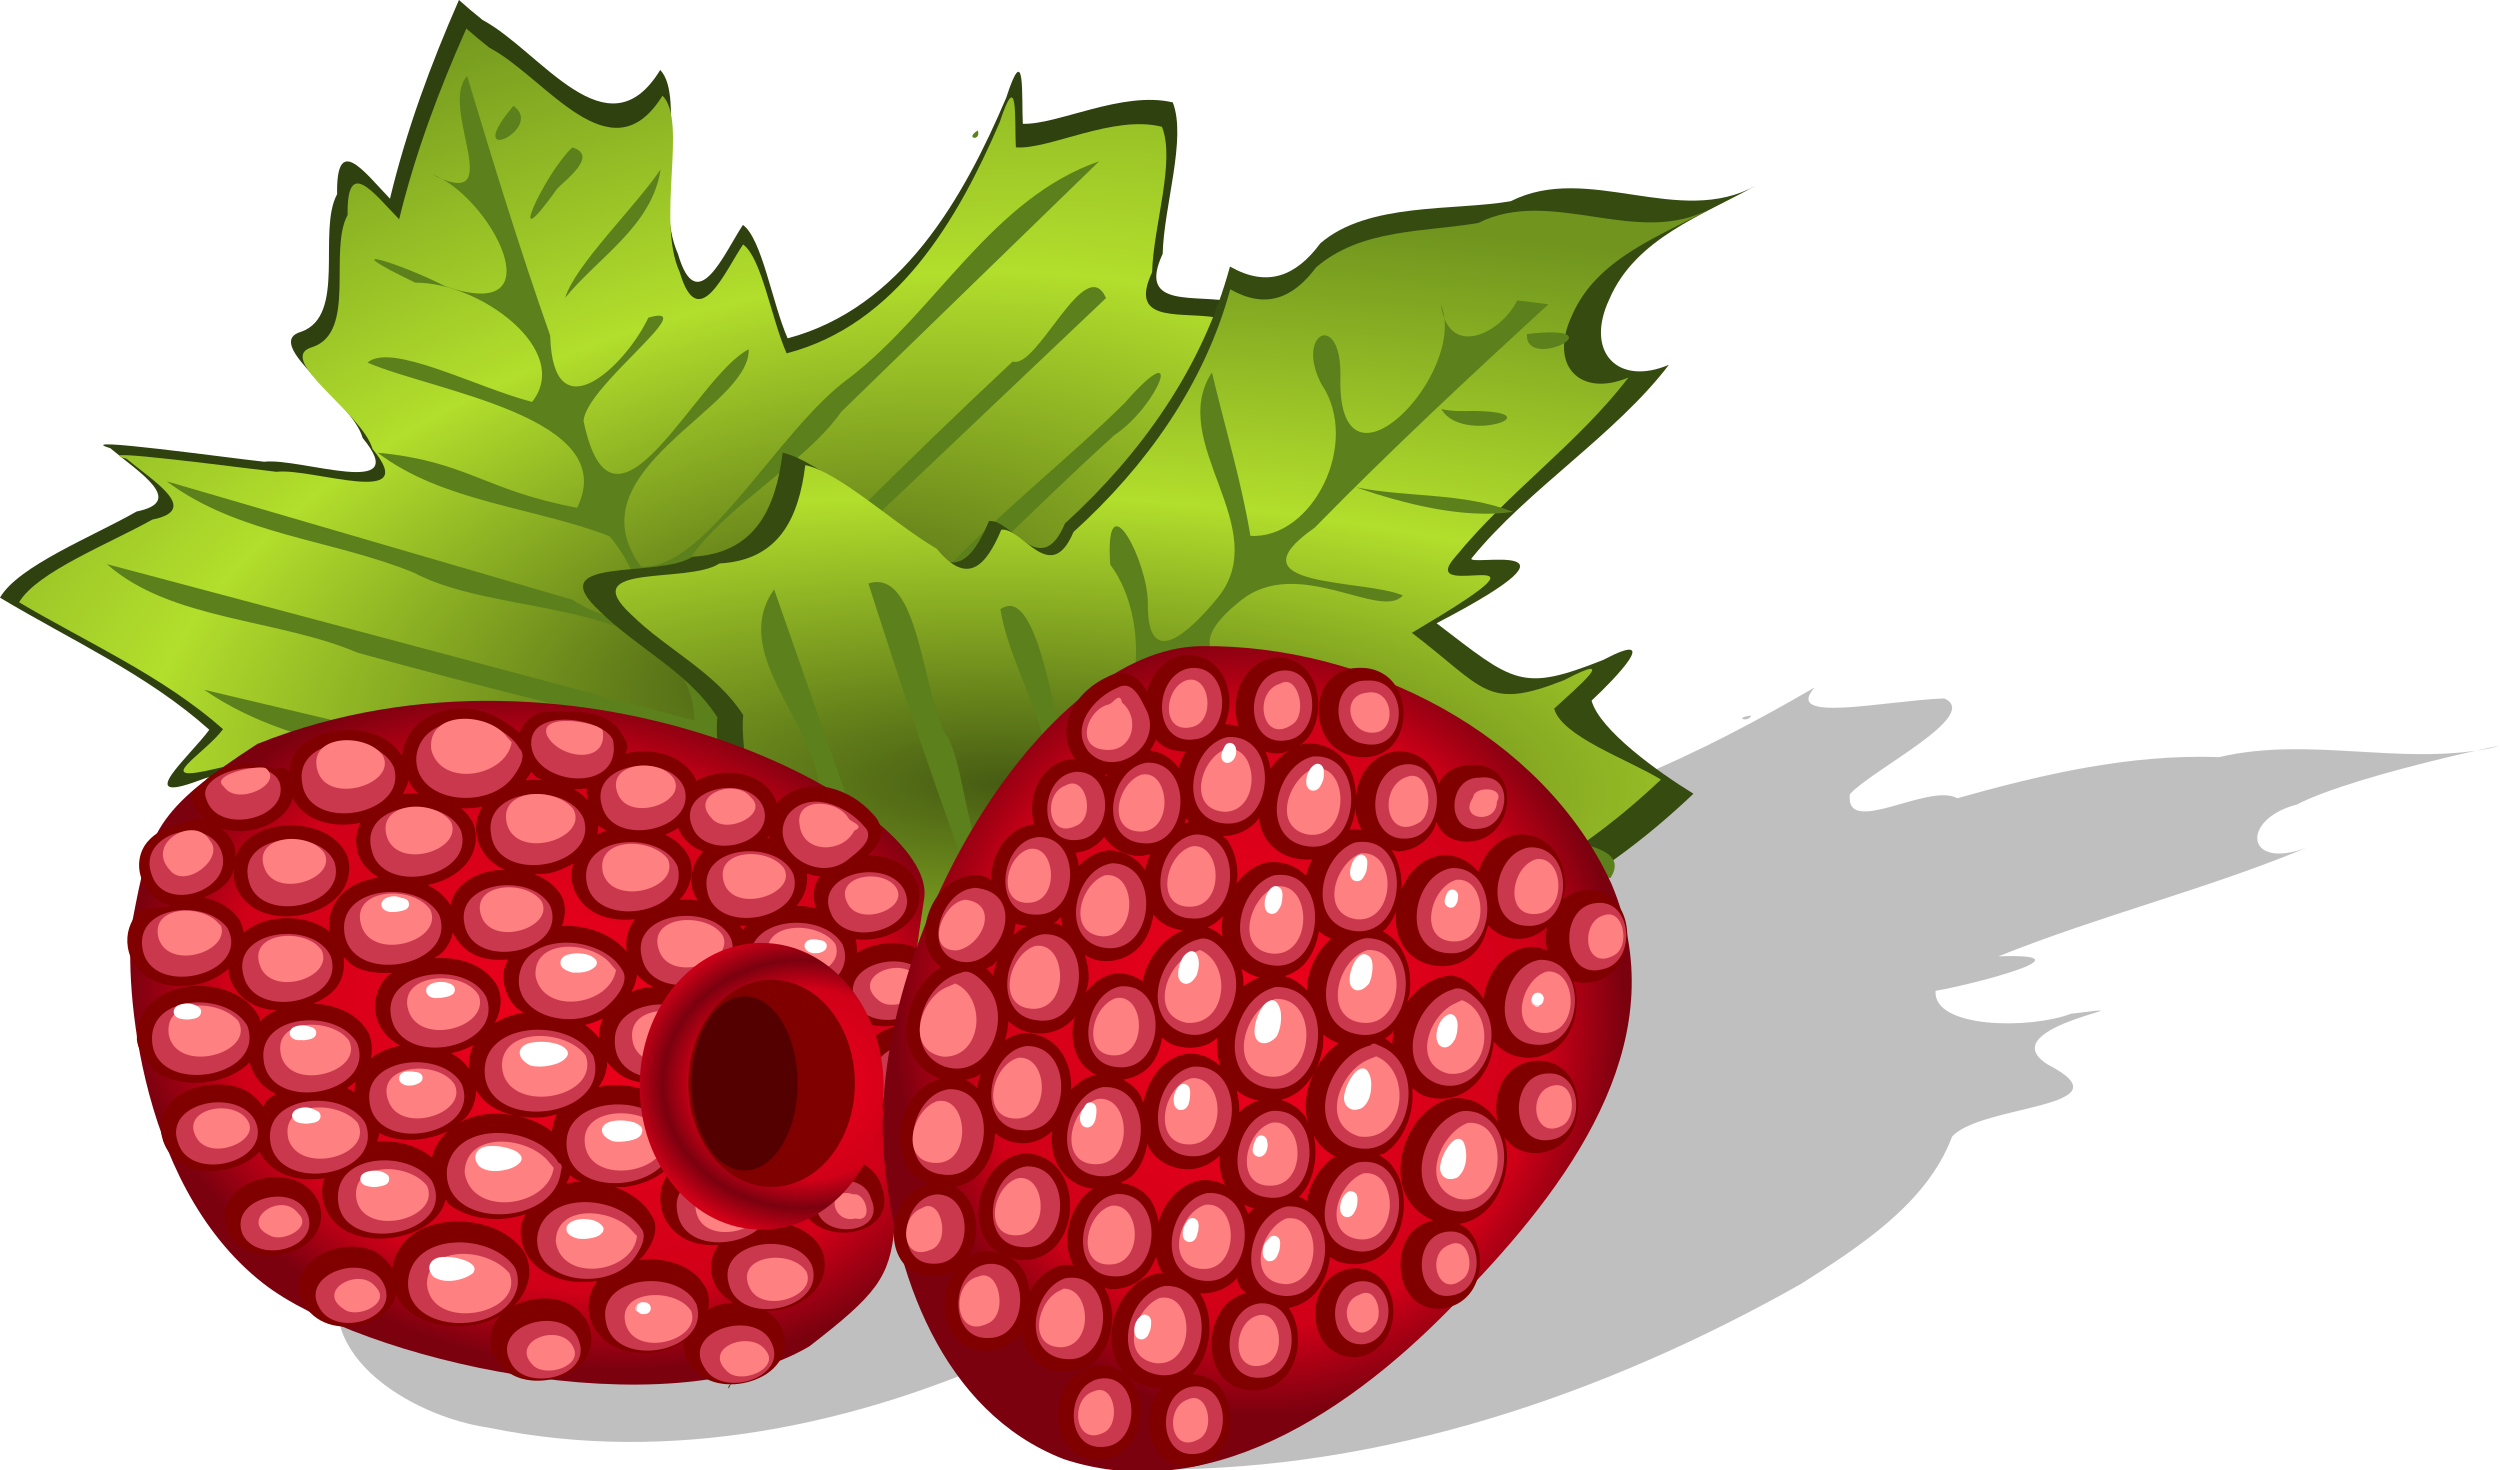
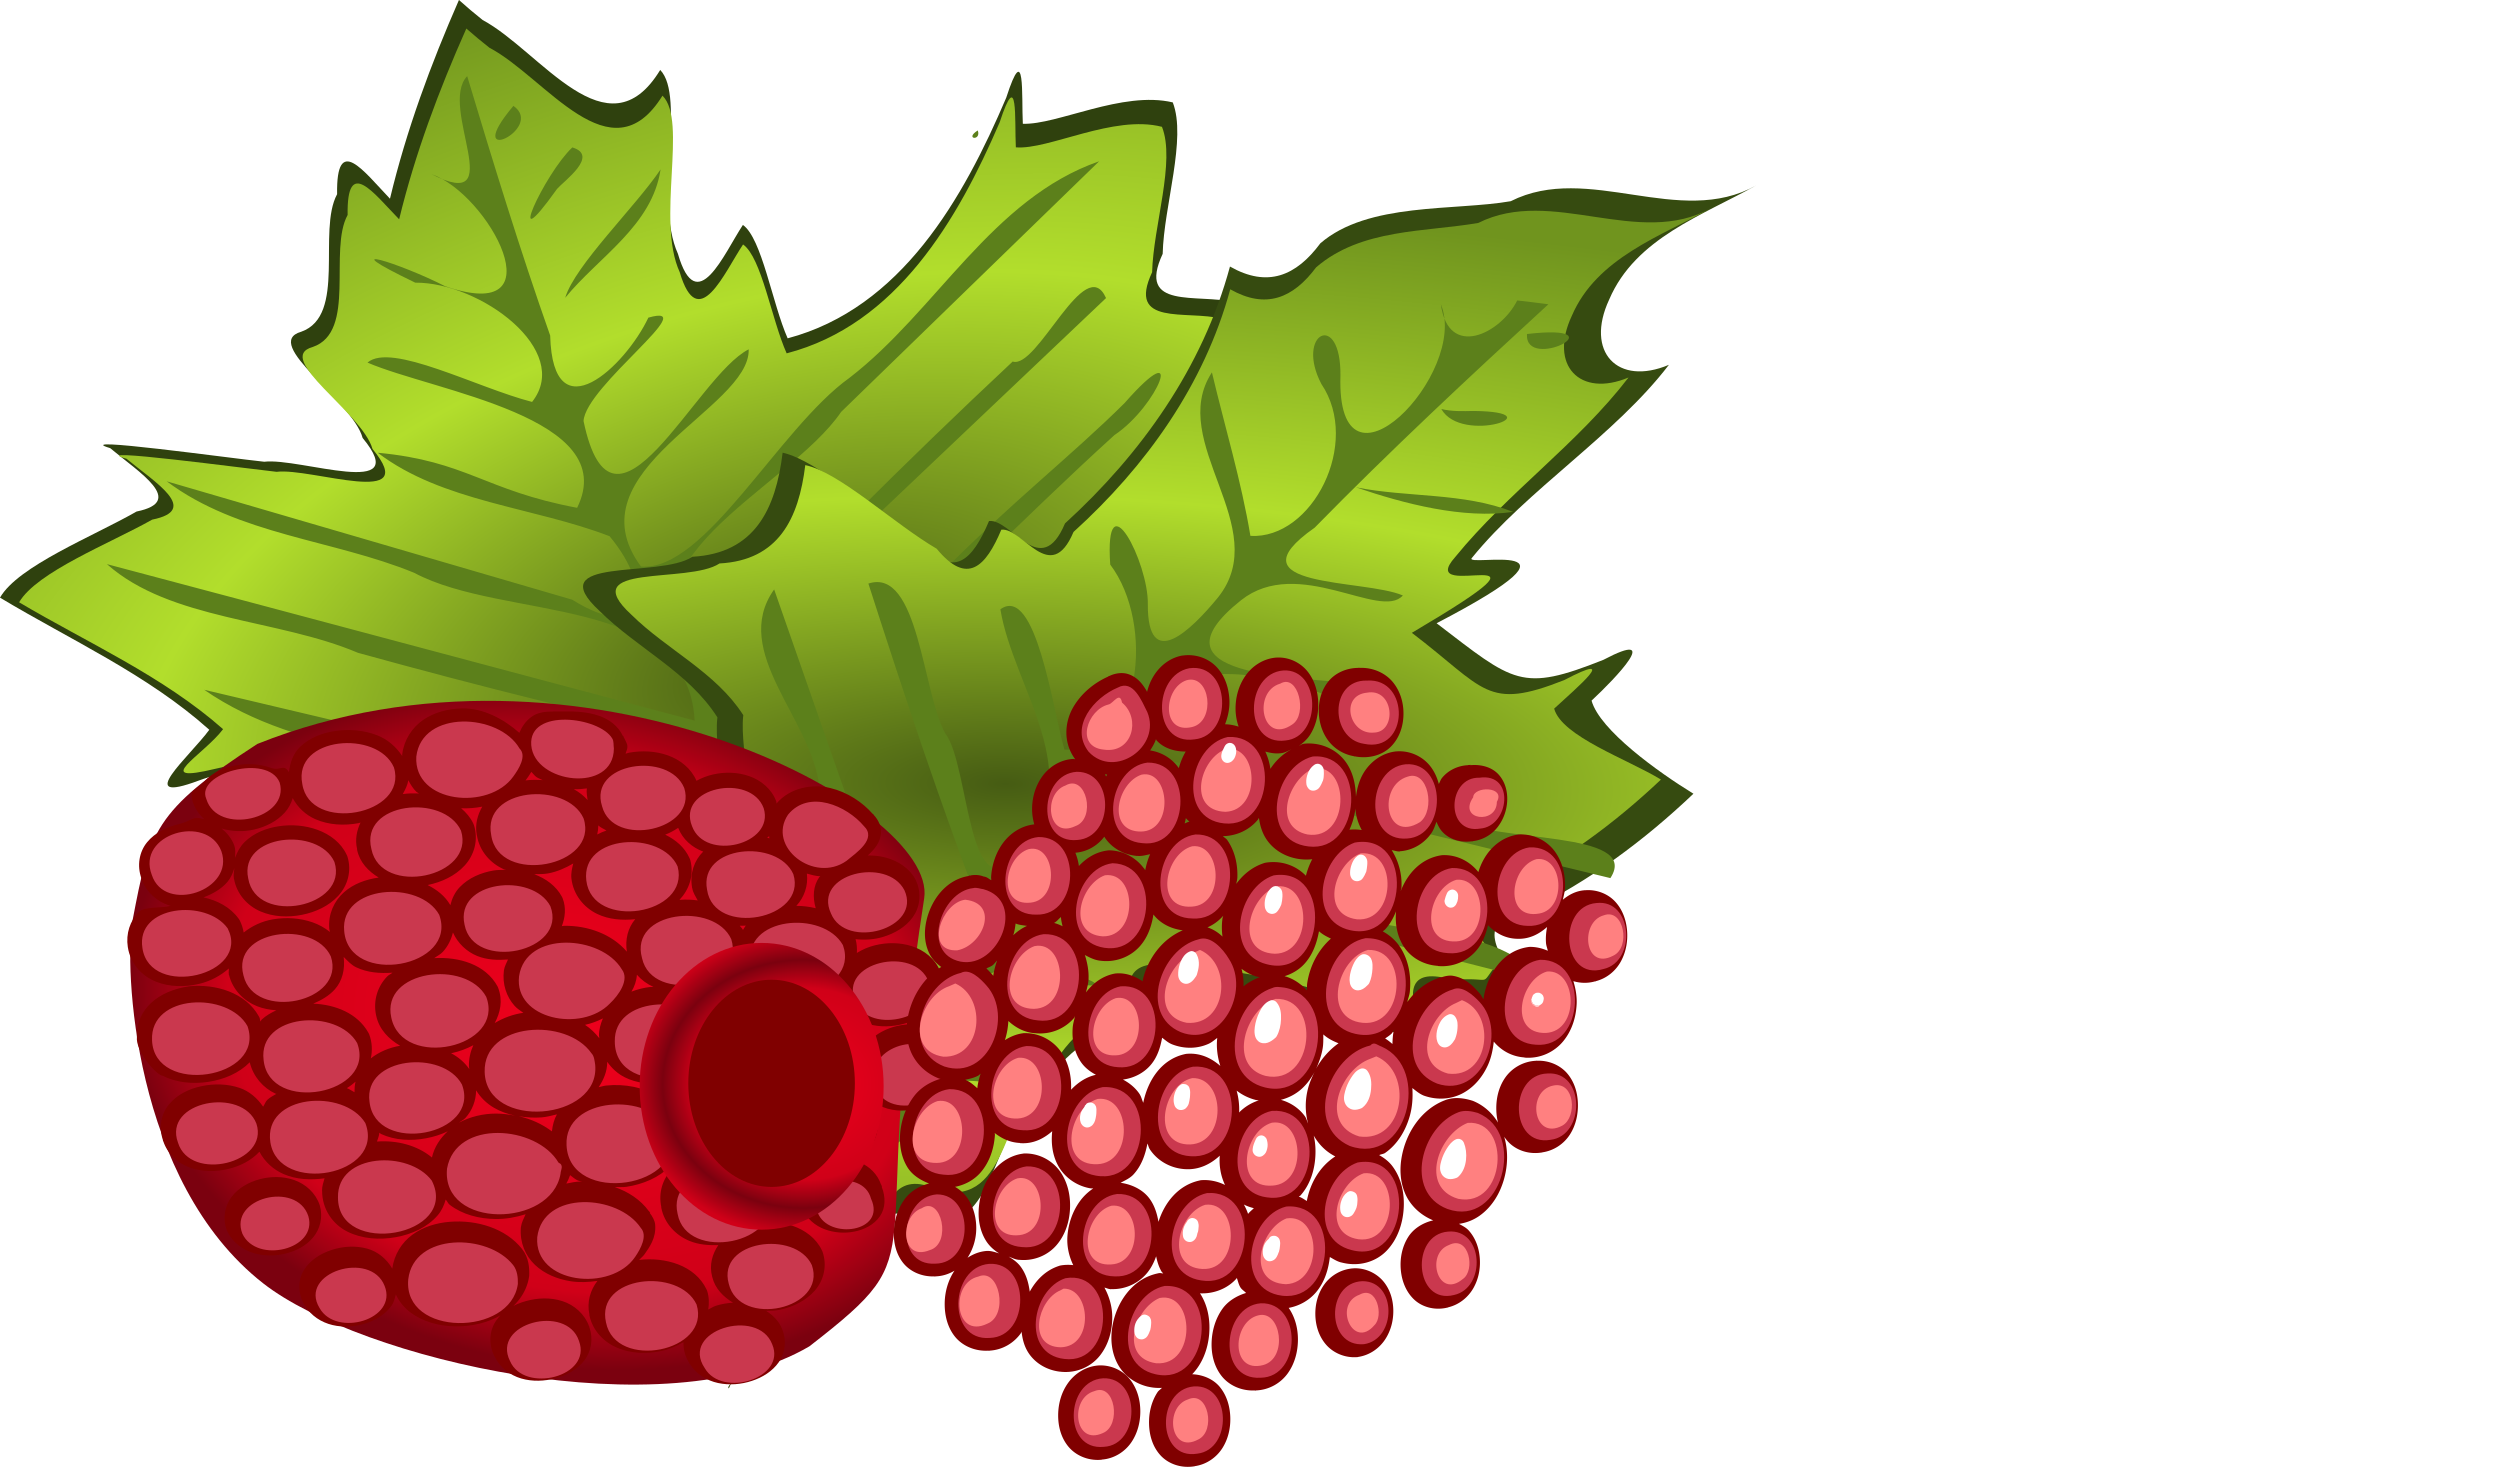
<svg xmlns="http://www.w3.org/2000/svg" xmlns:xlink="http://www.w3.org/1999/xlink" id="svg2" viewBox="0 0 3052 1794.7" version="1.1">
  <defs id="defs4">
    <linearGradient id="linearGradient27930">
      <stop id="stop27932" stop-color="#465c13" offset="0" />
      <stop id="stop4204" stop-color="#b2de2c" offset=".5" />
      <stop id="stop27934" stop-color="#70941e" offset="1" />
    </linearGradient>
    <linearGradient id="linearGradient26560">
      <stop id="stop26562" stop-color="#ef001c" offset="0" />
      <stop id="stop26564" stop-color="#d00018" offset=".774" />
      <stop id="stop26568" stop-color="#7b010f" offset="1" />
    </linearGradient>
    <filter id="filter26659" width="1.219" y="-.068" x="-.109" height="1.135" color-interpolation-filters="sRGB">
      <feGaussianBlur id="feGaussianBlur26661" stdDeviation="1.627" />
    </filter>
    <radialGradient id="radialGradient4286" xlink:href="#linearGradient27930" gradientUnits="userSpaceOnUse" cy="-1140.1" cx="-14.741" gradientTransform="matrix(2.15 -.576 .313 1.168 480.16 162.98)" r="735.87" />
    <radialGradient id="radialGradient4288" xlink:href="#linearGradient27930" gradientUnits="userSpaceOnUse" cy="-1014.5" cx="224.16" gradientTransform="matrix(3.121 .041 -.013 1.006 -359.12 -2.715)" r="698.04" />
    <radialGradient id="radialGradient4290" xlink:href="#linearGradient26560" gradientUnits="userSpaceOnUse" cy="134.96" cx="748.82" gradientTransform="matrix(8.645 2.203 -1.833 6.506 -6405.9 -3244)" r="60.859" />
    <radialGradient id="radialGradient4292" xlink:href="#linearGradient26560" spreadMethod="reflect" gradientUnits="userSpaceOnUse" cy="146.75" cx="667.97" gradientTransform="matrix(1.151 -.001 .001 1.4 -102.2 -58.275)" r="17.857" />
    <radialGradient id="radialGradient4294" xlink:href="#linearGradient26560" gradientUnits="userSpaceOnUse" cy="117.51" cx="759.83" gradientTransform="matrix(7.328 0 0 7.928 -4823.4 -1705.1)" r="60.859" />
    <filter id="filter4326" y="-.1" width="1.325" x="-.162" height="1.2">
      <feGaussianBlur id="feGaussianBlur4328" stdDeviation="2.414" />
    </filter>
  </defs>
  <g id="layer1" transform="translate(873.74 1970.9)">
    <g id="g28093">
      <g id="g4264">
-         <path id="path4260" opacity=".5" style="color:#000000" fill="#808080" d="m722.6-1187c-85.863 23.184-179.35 155.16-251.27 111.04-66.26 41.37-131.44 105.6-197.5 134.32 86.006 117.06-102.01 67.1-164.28 68.413-46.151 6.875-176.5-39.611-103.67 27.382-75.837 29.236-217.03 34.091-254.09 75.155 45.321 26.343 215.37 78.481 97.097 108.03-106.87 41.445 166.38-25.613 45.809 19.018-123.93 44.519-268.08 89.121-340.31 207.78-64.503 112.74 72.817 194.35 169.02 207.97 219.84 45.453 449.79-2.67 650.92-96.036-31.133 99.377 77.658 155.63 164.42 146.83 276.19 1.153 547.56-91.683 786.17-226.4 71.597-45.71 153.88-98.157 184.42-179.79 35.564-39.789 219.72-34.757 116.96-87.967-75.528-47.348 148.79-77.388 28.237-62.048-49.971 19.047-168.53 18.274-165.4-27.985 39.712-6.529 197.59-46.369 76.825-42.113 123.58-49.729 253.56-81.615 376.61-132.77-75.96 28.55-81.098-34.813-12.484-52.497 73.529-38.267 301.19-83.704 234.09-68.304-108.94 20.642-219.86-15.215-328.72 10.34-109.71-3.84-215.78 21.048-319.77 50.244-34.72-19.67-137.62 48.915-131.09-5.063 27.731-30.329 161.28-96.287 115.2-116.83-73.786 2.872-197.43 31.086-158.3-13.331-141.29 81.985-292.58 154.98-456.08 177.21 29.451-50.19 42.621-106.52-31.392-51.151-142.81 42.208 122.46-142.08 42.782-123.68-72.243 40.231-122.35-14.721-174.21-57.773zm541.45 89.668c-22.58 2.597-3.363 9.106 0 0z" />
        <path id="path26760" style="color:#000000" fill="#2f410e" d="m-313.46-1970.9c-34.413 78.457-64.235 159.18-84.197 242.59-32.468-33.982-65.761-79.929-64.544-5.519-24.35 45.109 11.77 148.12-43.728 167.88-49.631 14.258 62.364 83.814 74.899 129.71 62.696 75.922-76.548 23.791-120.15 29.025-40.211-4.174-239.99-32.014-188.02-16.6 35.392 29.839 93.046 64.937 32.199 77.38-53.46 30.55-144.53 66.47-166.74 105.14 86.336 51.831 180 93.638 255.52 161.31-23.619 32.241-94.414 92.513-12.563 61.887 61.735-23.099 111.79-2.585 58.865 49.305-15.47 36.744 72.176-24.768 101.79-21.111 65.759-11.911 191.14-29.835 221.46 30.736 12.198 41.58-54.89 130.28 15.694 67.975 8.103 26.555-30.742 107.64-17.901 120.04 47.862-42.819 50.569 75.909 79.359 107.27 21.691 35.211 48.015 128.87 71.553 122.89 22.591-43.23 46.325-124.07 75.068-140.29 20.958 29.023 85.765 102.9 72.267 97.618-2.564-41.545-46.953-154.16 23.741-93.707 31.784 12.577 119.88 82.478 71.661 11.52-59.138-83.553 72.006-8.77 114.2-6.306 94.551 48.018-0.906-60.242-16.405-100.37-24.827-35.805-41.305-64.339 12.85-37.808 71.074 32.493-64.01-104.99 19.63-73.747 64.212-1.453 167.28 22.299 208.28 9.791-38.046-72.222-80.581-141.96-123.91-211.11 30.779-9.861 137.51-22.205 53.204-30.718-33.664-10.27-157.8-13.791-74.799-51.356 103.68-62.469 201.27-134.23 298.59-206.02-46.607-14.643-112.64-17.699-58.808-74.794 14.753-47.427 76.059-122.31 57.352-153.62-44.482-11.045-119.51 9.863-87.304-59.073 1.446-58.685 29.49-140.8 12.33-184.91-61.441-14.559-141.15 27.722-183.06 26.085-1.705-33.659 3.225-104.48-20.223-31.895-52.327 122.96-128.01 256.91-266.88 293.84-18.859-42.753-31.39-121.98-54.618-138.45-23.204 35.157-56.22 114.91-79.342 35.231-29.861-66.401 10.149-191.22-21.605-224.44-64.468 106.07-146.28-23.23-216.78-60.941-9.861-7.894-19.554-16.001-28.952-24.443z" />
        <path id="path27406" style="color:#000000" fill="url(#radialGradient4286)" d="m-304.42-1936.1c-33.508 75.266-62.579 152.76-82.05 232.91-31.462-32.284-64.028-77.012-62.897-5.299-23.655 43.149 11.32 142.72-42.613 161.18-48.488 13.459 60.633 80.357 72.989 124.53 60.891 73.183-74.962 22.616-117.09 27.867-38.059-4.106-236.69-30.734-183.22-15.937 34.626 28.7 90.598 62.403 31.378 74.291-52.036 29.303-140.8 63.786-162.49 100.94 84.103 49.757 175.22 89.772 249 154.87-23.273 31.177-90.923 68.031-8.634 48.217 65.642-15.806 105.51 8.223 53.755 58.537-14.863 35.252 70.435-23.852 99.195-20.268 64.127-11.303 185.75-28.865 215.81 29.51 11.688 40.38-53.366 125.04 15.294 65.261 7.827 25.418-29.686 102.82-17.444 115.25 46.447-41.267 49.324 72.787 77.335 102.99 21.15 33.83 46.789 123.72 69.728 117.99 22.025-41.535 45.168-119.16 73.153-134.69 20.44 27.887 83.604 98.825 70.424 93.722-2.779-40.331-45.401-148.02 23.135-89.966 30.728 11.842 116.77 79.328 69.834 11.06-57.459-80.48 70.539-8.126 111.29-6.055 51.051 24.473 50.759 8.293 21.672-32.078-14.894-34.222-53.198-127.45-58.954-110.93 34.632 11.597 77.478 30.757 41.613-19.077-60.812-80.922 71.689-24.608 113.51-34.31 39.522-3.885 138.86 35.693 83.391-29.522-32.509-58.09-67.601-114.69-103.35-170.83 29.998-9.467 134-21.321 51.847-29.492-32.599-9.876-153.74-13.136-72.891-49.306 100.95-59.922 196.1-128.84 290.97-197.8-44.92-14.143-109.91-16.565-57.308-71.809 14.377-45.488 74.209-117.68 55.889-147.49-42.81-10.863-116.36 10.037-85.077-56.715 1.411-56.301 28.762-135.45 12.016-177.53-59.001-15.271-138.46 28.431-178.39 25.044-1.645-32.434 3.105-100.26-19.707-30.622-51.112 118.75-125.7 247.17-260.08 282.11-18.375-41.04-30.609-117.16-53.225-132.92-22.642 33.756-54.761 110.35-77.318 33.824-29.139-63.493 10.149-184.71-21.054-215.48-62.962 101.86-142.52-22.346-211.25-58.508-9.605-7.576-19.052-15.359-28.213-23.468z" />
        <path id="path27802" d="m-303.39-1878c-35.903 37.635 53.16 168.73-43.832 119.61 69.788 23.645 157.77 185.51 16.668 136.8-54.502-27.894-142.54-55.457-36.251-4.234 79.203-0.591 192.38 82.707 142.63 145.6-67.509-17.395-172.1-73.251-200.93-48.023 81.905 35.313 310.52 66.677 255.94 177.27-113.31-21.207-134.3-56.959-243.47-67.232 79.06 60.23 190.28 66.165 283.05 101.92 56.059 67.104 41.658 132.21-45.588 77.488-165.01-48.171-330.02-96.342-495.03-144.51 87.52 65.671 202.97 71.029 302.12 111.71 110.35 58.971 334.09 25.137 342.37 180.43-238.21-63.159-478.41-127.64-717.47-191.02 77.64 68.84 207.97 66.391 306.47 108.26 148.01 40.888 297.04 78.248 447.23 110.25 66.162 54.103 67.842 126.36-22.128 79.924-204.29-48.354-408.58-96.709-612.88-145.06 120.78 83.355 275.82 77.619 412.07 120.16 140.73 35.789 296.58 27.374 399.65 134.14-98.637-97.898 73.043-156.23 123.92-222.98 67.921-113.69-238.12 186.14-131.06 102.05-97.882 96.168-150.25-106.11-32.988-128.65 118.03-98.89 225.05-211.65 339.62-315.6 53.482-35.616 89.086-126.28 12.509-39.218-61.887 61.689-141.52 124.27-225.35 209.04-81.99 54.786-163.77 210.93-241.2 202.77-95.808-125.25 109.57-187.35 167.58-277.79l276.27-262.12c-25.338-57.081-83.755 87.486-113.98 77.503-130.5 122.13-257.09 248.46-379.34 378.85-123.21-133.77 103.89-220.49 170-317.45 104.97-101.96 209.94-203.93 314.9-305.89-131.12 45.691-198.5 182.54-304.9 264.46-86.155 61.636-176.18 236.72-254.41 230.27-87.018-117.79 133.76-192.56 131.48-265.15-64.549 32.52-165.32 261.46-201.61 87.539 2.373-42.528 146.93-145.55 79.11-126.23-27.689 58.868-116.63 143.7-119.85 21.843-36.896-104.55-69.43-210.57-101.34-316.72zm56.406 36.356c-65.567 77.763 39.722 27.527 0 0zm566.9 29.973c-16.931 10.681 4.749 13.365 0 0zm-494.95 20.746c-33.918 31.588-85.659 144.66-18.625 50.597 8.015-9.325 51.978-40.622 18.625-50.597zm107.73 26.839c-30.137 45.02-104.48 116.88-116.46 156.73 40.885-50.032 106.14-87.78 116.46-156.73zm621.89 411.64c-27.866 13.451-2.008 11.36 0 0zm-1086.8 356.92c-32.505 40.264 53.573-9.595 0 0zm710.5 142.58 0.435 0.696-0.435-0.696zm-72.945 153.11c21.29 17.572 24.541-5.115 0 0z" fill="#5c801b" />
        <path id="path26777" style="color:#000000" fill="#364b10" d="m1270.3-1744.6c-93.984 52.767-205.03-28.472-299.72 19.326-68.449 11.971-174.46 0.989-232.46 51.441-29.589 39.849-64.441 54.474-110.31 28.315-33.239 123.27-108.54 229.01-201.39 313.61-29.777 70.661-65.189-5.967-92.76-2.949-20.018 47.818-43.787 72.674-83.081 24.624-55.363-32.747-124.59-98.064-168.86-108.06-8.466 69.422-34.387 122.97-110.19 127.08-40.224 26.949-186.6-1.414-113.17 66.309 45.838 45.465 108.38 74.215 143.7 129.72-5.777 51.056 26.026 132.04-18.865 161.44-26.675 17.68-129.33 45.236-42.128 41.16 79.637 10.56 163.34 0.625 240.03 27.611 70.685 35.883-73.66 104.92-69.237 143.86 35.478-3.026-44.674 54.894-61.362 78.356-25.909 28.881-110.11 92.109-28.202 50.826-11.598 39.908-46.536 84.52-73.94 136.59-196.74 261.38 9.273 132.59 119.37 16.356-15.596 48.178-53.248 179.82-52.303 161.21 37.575-59.753 71.002-122.03 106.96-182.77 8.608 39.931 33.163 133.16 47.236 46.573 14.315-48.628 27.468-95.183 83.513-66.861 93.393 22.435 80.979-115.59 145.13-159.83 29.131-45.501 65.969-82.959 122-54.336-37.795-48.035-27.868-91.674 40.142-74.517 107.57 2.55 211.66 35.387 310.71 75.737-15.848-45.933-7.953-65.89 48.373-49.301 55.522-4.23 38.599 10.78 63.945-21.144-27.282-42.065-60.891-84.21 8.198-94.542 74.559-36.025 141.89-86.027 201.99-143.17-43.076-26.403-114.46-77.659-124.37-113.66 29.602-27.508 87.641-88.348 14.37-49.751-100.41 39.934-108.81 27.761-203.56-44.703 208.04-108.41 30.932-67.157 43.107-79.758 67.658-83.463 175.07-150 240.5-235.74-62.642 26.509-102.73-15.768-72.891-79.696 31.991-75.026 114.46-102.92 179.52-139.36z" />
        <path id="path27904" style="color:#000000" fill="url(#radialGradient4288)" d="m1215.7-1717c-89.285 49.847-194.77-26.896-284.73 18.257-65.026 11.309-142.94 6.602-198.04 54.263-28.11 37.644-61.219 51.459-104.8 26.748-31.577 116.45-103.11 216.34-191.32 296.25-28.288 66.751-61.929-5.636-88.121-2.786-19.017 45.172-41.598 68.653-78.927 23.261-52.52-30.709-118.58-93.319-160.42-102.08-8.042 65.581-32.667 116.17-104.68 120.05-38.213 25.458-177.27-1.336-107.52 62.64 43.546 42.949 102.96 70.109 136.52 122.54-5.488 48.231 24.725 124.73-17.921 152.51-25.341 16.702-122.86 42.733-40.022 38.883 75.655 9.976 155.17 0.59 228.03 26.083 67.15 33.898-69.976 99.114-65.775 135.9 33.704-2.858-42.44 51.857-58.294 74.02-24.613 27.283-104.61 87.012-26.792 48.014-11.018 37.7-56.423 108.18-82.457 157.38-24.258 49.208-96.643 173.94-91.284 150.01 82.6-38.489 154.52-96.708 216.9-162.9-14.816 45.512-50.585 169.87-49.688 152.29 35.696-56.447 67.452-115.28 101.61-172.66 8.178 37.721 31.504 125.79 44.874 43.996 13.6-45.937 26.094-89.917 79.337-63.162 88.723 21.194 76.93-109.2 137.87-150.98 27.674-42.983 62.67-78.369 115.9-51.33-35.905-45.377-26.474-86.602 38.134-70.394 102.19 2.409 201.07 33.429 295.17 71.546-15.056-43.391-13.256-71.691 40.254-56.019 52.746-3.996 30.669 10.184 54.747-19.974-25.918-39.737-57.846-79.55 7.788-89.311 70.83-34.032 134.79-81.267 191.89-135.25-40.922-24.942-120.95-52.579-130.36-86.585 28.121-25.986 81.902-71.314 12.294-34.852-95.393 37.724-96.007 10.759-186.02-57.695 211.18-124.46-0.76-32.376 53.166-92.808 64.275-78.845 149.22-137.93 211.38-218.92-59.51 25.042-97.59-14.896-69.246-75.286 30.391-70.875 108.73-97.221 170.55-131.65z" />
        <path id="path27887" d="m978.49-1604.1c-20.349 40.784-84.208 72.013-93.242 4.526 34.772 84.296-127.69 252.14-122.58 87.604 1.011-80.784-55.793-52.204-23.228 9.917 48.745 72-11.06 189.72-86.686 185.36-11.13-67.151-31.21-133.11-46.977-199.62-55.814 85.523 76.012 188.97 7.447 274.75-32.724 39.828-86.066 92.321-85.704 8.434 1.086-50.882-53.292-156.34-45.887-48.5 54.816 72.365 39.27 228.32-55.914 225.82-14.117-48.144-34.75-202.29-78.195-171.28 15.907 97.009 109.01 202.45 25.692 293.98-66.315 85.235-62.761-103.65-92.903-142.32-27.918-49.31-32.381-203.35-93.941-183.06 43.174 134.29 87.778 268.73 138.36 400.72-27.201 42.834-69.985 181.74-94.992 59.984-52.8-151.18-105.6-302.36-158.4-453.53-54.394 76.436 47.838 159.83 55.076 241.91 31.976 103.52 96.841 196.11 113.15 303.9 4.591 34.473-52.121 193.17 3.331 102.78-27.32-92.616 192.55-16.045 71.73-62.36-101.94-26.906 32.649-181.28 105.81-106.97 113.51 17.261-26.831-24.304-66.872-36.126-31.743-101.44 106.81-131.93 181.53-84.154 159.13 40.464 318.26 80.933 477.4 121.38-62.994-77.514-178.26-52.689-262.82-90.345-113.75-26.151-227.88-50.66-342.31-73.675 37.498-110.45 142.57-120.71 235.88-73.179 149.66 36.413 299.31 72.826 448.97 109.24 38.465-59.138-143.4-42.243-189.34-72.307-136.67-29.736-273.85-57.118-411.4-82.427 44.529-118.78 152.7-104.24 250.35-70.043 39.039 17.068 112.97 16.839 35.703-12.761-67.26-8.686-254.57-7.337-136.37-101.55 69.781-55.486 170.37 24.982 197.7-5.947-47.478-20.5-213.98-8.21-107.65-82.769 92.103-94.004 188.4-183.77 285.33-272.75l-19.02-2.398-19.038-2.245zm11.902 40.939c-3.088 47.224 116.88-13.427 0 0zm-104.57 91.577c24.944 44.096 140.82 3.392 39.333 2.382-13.123 0.247-26.455 0.776-39.333-2.382zm-104.33 95.574c59.164 20.232 131.17 38.849 191.99 29.994-61.202-23.867-128.47-17.326-191.99-29.994zm-589.02 806.47-0.388 0.816 0.388-0.816z" fill="#5c801b" />
        <path id="path26608" style="color:#000000" fill="url(#radialGradient4290)" d="m254.5-874.24c17.309-111.99-421.48-345.4-814.07-188.47-126.54 81.957-131.68 107.7-152.18 214.57-10.784 56.216 0.107 319.58 159.4 444.01 118.23 92.359 490.59 180.44 666.69 76.856 162.63-126.11 68.187-81.298 140.16-546.97z" />
        <path id="path26610" style="color:#000000" fill="#800000" d="m244.25-896.56c-7.517-14.474-21.84-23.469-36.672-27.42-7.238-1.927-14.675-2.68-22.068-2.593 0.601-0.558 1.047-0.742 1.644-1.321 6.541-6.32 13.802-14.245 14.651-26.293 0.522-7.411-2.998-15.655-8.92-21.87l0.237-0.058c-0.173-0.203-0.484-0.321-0.66-0.523-0.222-0.221-0.256-0.578-0.486-0.797l-0.174 0.274c-12.609-14.318-30.564-26.525-51.875-31.701-21.671-5.264-48.761-0.864-65.766 18.927-0.178-0.694 0.123-1.349-0.088-2.041-0.057-0.214-0.119-0.428-0.187-0.64-5.591-15.247-18.823-25.876-33.097-30.819-14.274-4.943-29.664-5.246-43.972-2.018-7.076 1.597-14.032 4.276-20.318 7.748-6.479-15.264-20.062-25.753-34.941-31.054-15.103-5.38-31.804-6.077-47.374-3.244-1.458 0.265-2.753 0.93-4.198 1.262 0.514-2.809 2.172-5.136 2.201-8.104 0.011-0.754-0.04-1.508-0.151-2.255-0.028-0.181 0.393-0.714-3.959-9.257-0.063-0.16-0.293-0.211-0.361-0.369-0.385-0.725-0.082-1.167-0.562-1.925l-0.411 0.33c-12.255-25.623-43.201-30.809-71.414-30.001-14.51 0.416-29.096-1.952-40.849 6.967-6.357 4.824-11.078 11.509-14.219 19.082-18.521-16.552-44.411-30.515-70.111-29.819-16.609 0.45-33.236 4.529-46.954 13.842-13.718 9.313-23.704 24.336-25.944 42.363-0.022 0.233-0.039 0.466-0.049 0.699-0.03 0.474 0.157 0.87 0.138 1.341-7.622-11.53-18.255-20.704-31.064-25.59-15.532-5.926-32.772-7.484-49.244-5.304-16.472 2.179-32.656 8.256-44.496 19.654-8.196 7.89-12.181 18.924-13.578 30.842-6.667-10.982-10.177-0.985-21.818-5.191-14.119-5.101-29.337-5.734-43.748-2.99-14.412 2.745-28.423 9.001-38.017 20.123-9.409 10.907-19.138 8.23-13.845 23.818l-0.236 0.058c0.043 0.146 0.08 0.282 0.125 0.428 0.051 0.147 0.074 0.281 0.125 0.428l0.236-0.058c2.682 8.341 7.71 15.34 13.954 20.861-14.695-4.563-16.105 2.453-30.745 5.844-15.059 3.488-29.496 10.445-39.175 22.241-9.498 11.577-12.691 28.409-6.792 44.528 0.031 0.086-0.206 0.186-0.174 0.272 0.081 0.22 0.099 0.422 0.187 0.641l0.236-0.058c5.534 15.783 18.877 26.937 33.646 31.83 0.593 0.197 1.248 0.054 1.844 0.234-9.276 3.328-32.225 0.629-39.135 7.679-10.489 10.7-15.932 26.257-13.347 42.931 0.013 0.071 0.048 0.137 0.063 0.216 3.071 19.953 17.159 35.045 34.025 41.821 16.93 6.802 35.653 6.864 53.068 2.759 13.627-3.21 25.943-9.844 36.136-18.743 0.265 2.483-0.541 4.787 0.103 7.308l-0.236 0.058c0.035 0.148 0.088 0.276 0.126 0.431 0.021 0.077 0.042 0.139 0.063 0.216-0.001 0 0.237-0.058 0.236-0.058 4.454 18.181 18.186 31.781 34.21 38.108 7.602 3.002 15.433 4.406 23.527 4.984-6.461 2.97-12.543 6.406-17.774 11.248-0.756 0.7-1.092 1.764-1.805 2.507-0.384-1.481-0.255-2.907-0.775-4.393-0.32-0.772-0.708-1.521-1.16-2.236-15.956-28.561-52.357-39.621-84.721-36.455-38.166 5.486-64.778 28.136-64.037 61.359 0.005 0.073 0.058 0.142 0.063 0.216-2.002 18.411 24.918 47.645 31.139 47.579 17.068 8.613 37.048 10.427 55.986 7.542 19.05-2.902 37.514-10.547 50.612-23.909 4.237 17.491 16.314 31.308 31.481 38.322 0.33 0.15 0.739 0.049 1.073 0.198-3.772 2.376-7.841 4.176-11.061 7.304-2.341 2.274-3.286 5.697-5.166 8.376-7.14-10.554-17.065-18.98-28.77-22.947-14.954-5.068-31.389-5.307-46.526-2.076-15.137 3.232-29.404 10.102-39.3 21.813-9.713 11.496-13.245 28.188-7.565 44.489l-0.236 0.058c0.045 0.145 0.077 0.279 0.126 0.431 0.05 0.144 0.074 0.28 0.126 0.431l0.236-0.058c5.277 15.936 18.316 27.338 33.061 32.433 15.03 5.194 31.495 5.017 46.576 1.377 14.452-3.48 27.844-10.312 37.767-20.979 6.443 12.386 17.142 21.976 29.544 27.34 15.639 6.763 33.09 7.451 49.954 5.13-1.317 4.797-3.099 9.463-3.057 14.732-0.002 0.105-0.175 0.17-0.173 0.274l0.236-0.058c-0.098 22.837 12.986 41.2 30.877 50.158 17.952 8.989 39.308 10.326 59.063 6.785 19.755-3.54 38.672-12.109 51.283-26.824 4.687-5.47 7.684-12.064 9.646-19.103 1.891 1.911 2.767 4.717 4.9 6.357 15.568 11.978 35.827 17.144 56.066 17.378 12.401 0.143 24.744-2.107 36.617-5.799-2.265 5.132-4.992 9.972-5.773 15.859-0.022 0.232-0.039 0.465-0.05 0.698-1.398 18.006 5.541 34.183 17.268 45.255 11.728 11.073 27.331 17.444 43.633 19.978 10.578 1.644 21.704 1.139 32.595-0.455-8.644 11.208-13.149 25.63-9.747 41.359-0.001 0-0.235 0.058-0.236 0.058 0.027 0.15 0.098 0.281 0.126 0.431 3.911 18.919 17.884 33.131 34.236 39.936 16.48 6.859 34.856 7.548 52.197 4.12 10.161-2.008 19.651-6.079 28.465-11.127-0.221 8.581 1.834 17.411 7.253 25.718l-0.236 0.058c0.094 0.156 0.27 0.217 0.362 0.373 0.088 0.135 0.036 0.289 0.126 0.431l0.236-0.058c7.753 12.608 20.892 20.474 34.476 23.376 13.912 2.972 28.356 1.692 41.353-2.609 12.997-4.301 24.849-11.61 32.695-22.711 7.728-10.932 10.048-26.131 4.24-40.233l0.236-0.058c-0.092-0.231-0.33-0.351-0.423-0.582-3.862-9.522-11.113-16.518-19.312-21.835 5.724-0.231 11.536-0.229 17.082-1.452 16.223-3.573 31.681-11.188 42.364-23.484 10.683-12.295 15.383-29.997 9.183-47.637-0.197-0.49-0.422-0.97-0.673-1.439-7.075-14.915-20.915-24.844-35.875-29.907-8.275-2.801-16.953-4.165-25.657-4.46 10.239-12.611 15.273-29.646 9.544-47.267-0.221-0.637-0.488-1.261-0.798-1.867-10.979-22.719-34.923-33.923-59.839-36.388 1.479-0.23 3.046 0.094 4.51-0.193 17.232-3.371 32.931-11.497 44.918-23.425 0.497 3.284-0.152 6.528 1.089 9.816 0.058 0.142 0.066 0.282 0.126 0.431 0.002-0 0.235-0.058 0.236-0.058 5.899 15.716 19.602 26.691 34.53 31.384 5.181 1.628 10.54 1.793 15.887 2.279-4.091 2.918-8.018 5.988-10.959 10.259-7.092 10.297-8.002 24.537-1.961 37.61l-0.236 0.058c0.12 0.299 0.363 0.5 0.486 0.797 0.103 0.213 0.076 0.428 0.187 0.64l0.236-0.058c5.16 11.809 15.473 20.355 26.714 24.597 11.738 4.43 24.424 5.305 36.385 2.968 11.96-2.338 23.96-8.135 31.327-18.707 6.896-9.896 7.25-23.317 2.162-36.055l0.473-0.116c-0.119-0.463-0.477-0.771-0.611-1.225-0.183-0.432-0.176-0.853-0.374-1.283l-0.236 0.058c-4.235-12.596-14.175-22.384-25.619-26.929-2.787-1.107-5.769-1.122-8.636-1.772 7.44-3.927 14.249-8.952 19.616-15.367 9.696-11.588 13.792-28.412 7.801-44.547-0.04-0.144-0.082-0.288-0.126-0.431-6.432-15.613-20.59-26.043-35.651-30.878-11.934-3.832-24.513-4.025-36.733-2.424 15.752-4.285 30.698-11.197 41.243-22.979 12.293-13.735 17.348-34.128 9.566-54.148-0.32-0.772-0.708-1.521-1.16-2.236-0.96-1.551-2.603-2.465-3.678-3.908 5.508 4.12 11.574 7.696 18.01 9.55 14.36 4.136 29.542 3.393 43.522-0.393 13.981-3.782 27.103-10.856 36.272-21.756 9.168-10.9 13.244-26.653 7.84-41.806-0.02-0.072-0.041-0.144-0.063-0.216-5.97-15.584-19.867-26.158-34.642-30.898-14.775-4.739-30.615-4.68-45.205-1.026-7.824 1.925-15.158 5.096-21.9 9.283 0.316-5.464-0.028-11.108-1.604-16.794 11.261 1.162 22.586 0.509 33.217-2.671 14.449-4.321 27.867-12.061 36.595-24.127 8.728-12.066 11.196-29.038 3.939-44.742-0.057-0.214-0.119-0.428-0.187-0.64zm44.979 211.47-0.237 0.058c-4.241-14.161-14.464-25.361-26.979-30.72-12.979-5.558-27.241-5.698-40.359-2.678-13.118 3.018-25.56 9.358-34.766 19.094-8.942 9.458-14.218 22.692-12.839 36.848l-0.236 0.058c0.007 0.162 0.119 0.269 0.126 0.431 0.031 0.246-0.081 0.452-0.05 0.698l0.236-0.058c1.292 17.543 10.997 32.248 24.729 39.524 14.039 7.438 30.261 8.201 45.082 4.953 14.821-3.251 28.833-10.589 38.34-22.494 9.206-11.528 12.646-28.015 7.154-44.159l0.237-0.058c-0.062-0.238-0.357-0.344-0.423-0.582-0.11-0.308 0.103-0.607-0.013-0.914zm-161.5-216.04c-0.388 0.505-1.038 0.74-1.407 1.263-7.284 10.324-8.23 24.126-4.217 37.706-7.791-1.851-15.643-2.872-23.675-2.885 9.456-10.201 14.723-24.421 12.863-39.375 5.409 1.537 10.696 3.033 16.437 3.291zm33.603 162.93c-9.047-8.718-19.962-14.968-32.331-18.633 7.51-2.86 14.245-6.697 20.503-11.46 0.021 6.133 0.362 12.313 3.112 18.486l-0.236 0.058c0.064 0.163 0.292 0.204 0.362 0.373 1.895 4.511 5.496 7.607 8.591 11.179zm-96.111-211.96c0.186 0.888 0.047 1.804 0.276 2.682-0.913-0.238-1.819-0.489-2.741-0.701 0.734-0.762 1.773-1.181 2.466-1.982zm42.163 306.13c-9.579 2.93-18.071 7.901-25.51 14.297-0.549-4.859-1.783-9.735-3.771-14.657 9.725 1.566 19.483 1.638 29.281 0.361zm-45.275-110.79c-8.858 3.424-17.159 7.929-23.903 14.589-11.728 11.581-17.759 28.634-14.89 47.207 0.013 0.071 0.048 0.137 0.063 0.216 0.744 4.887 2.15 9.624 4.057 13.898-7.78-1.632-15.52-2.346-23.488-2.243 9.352-14.297 11.884-33.12 2.951-51.604-0.399-0.759-0.866-1.488-1.396-2.178-8.863-12.332-21.548-20.648-35.935-25.767 2.815-0.365 5.661-0.109 8.422-0.697 17.044-3.626 33.341-11.34 44.793-23.852 1.63-1.781 2.1-4.357 3.473-6.355 5.122 16.782 17.699 29.534 32.813 35.931 0.98 0.415 2.047 0.485 3.041 0.857zm-25.388-86.115c-1.412 1.632-2.289 3.636-3.486 5.441-0.04-0.144-0.082-0.288-0.126-0.431-0.865-1.909-2.621-3.063-3.691-4.822 2.438 0.156 4.858-0.152 7.301-0.191zm-51.993-90.342c-10.974 10.79-16.603 26.819-13.571 43.903 0.046 0.242-0.096 0.456-0.05 0.698l0.236-0.058c0.912 5.731 4.095 10.258 6.686 15.086-7.404-1.088-14.837-1.252-22.279-0.708 11.689-12.303 18.143-30.029 13.207-48.627-0.24-0.785-0.549-1.553-0.923-2.294-5.986-13.334-16.953-22.373-29.682-28.681 5.658-2.137 10.662-4.901 15.621-8.196 0.002-0 0.235-0.058 0.236-0.058 5.456 14.112 17.28 24.056 30.517 28.933zm4.554 367.63c-16.074 2.603-31.517 8.91-42.764 20.374-11.262 11.479-16.734 28.385-12.884 46.255l-0.236 0.058c0.04 0.221 0.147 0.419 0.187 0.64 3.742 19.051 17.661 33.354 34.062 40.208 11.235 4.695 23.392 5.642 35.526 5.241-7.326 10.809-11.294 24.197-7.53 38.522 0.039 0.147 0.084 0.277 0.126 0.431 3.485 14.305 13.691 24.279 25.385 31.342-7.14 0.473-14.292 1.623-20.968 3.782-3.332 1.081-6.156 3.099-9.317 4.584 1.145-7.257 1.128-14.87-1.27-22.606-0.221-0.637-0.488-1.261-0.798-1.867-14.043-29.783-50.544-39.72-82.341-36.124 2.168-2.374 4.762-4.185 6.613-6.897 5.72-8.228 14.591-19.948 12.964-36.421-0.476-4.821-3.324-9.827-6.673-14.171l0.647-0.39c-0.389-0.575-1.042-0.916-1.446-1.478-0.082-0.114-0.044-0.317-0.126-0.431l-0.236 0.058c-10.096-13.817-24.848-23.381-41.507-29.209 4.718-0.144 9.48 0.435 14.129-0.267 20.277-3.061 39.847-11.188 53.739-25.366 6.873-7.015 11.831-15.836 14.365-25.535 1.349 0.767 2.612 1.792 4.013 2.451 8.323 3.91 17.213 5.816 26.344 6.812zm-87.531-285.11c-8.831 10.414-12.55 24.634-10.246 39.648-18.08-21.318-47.705-32.069-76.695-31.554-0.896 0.019-1.777 0.362-2.667 0.425 3.906-10.483 5.542-22.035 1.004-33.936-0.21-0.563-0.455-1.115-0.736-1.653-7.295-13.708-19.877-22.564-34.005-27.846 5.66-0.154 11.435 0.066 16.97-0.966 11.07-2.06 21.21-6.569 30.707-12.137-1.457 5.922-2.993 11.884-2.233 18.425 2.286 19.769 15.173 35.346 31.372 43.162 14.375 6.935 30.687 8.044 46.529 6.431zm22.372 82.732c-1.179 0.096-2.395-0.175-3.563-0.04-8.048 0.925-15.954 2.854-23.434 5.764 3.571-5.988 6.13-12.822 6.655-20.659 5.691 6.542 12.555 11.484 20.342 14.935zm-57.516-190.97c-3.966 1.259-7.585 2.981-11.274 4.835 0.837-3.575 1.309-7.319 1.327-11.098 2.787 2.842 6.648 4.088 9.946 6.262zm-23.888-51.419c-0.797 4.506 0.291 9.431 0.855 14.228-4.805-5.376-10.431-9.761-16.815-13.282 5.353 0.282 10.629-0.231 15.961-0.947zm94.473 360.18c-2.829 5.04-4.239 10.527-5.349 16.442-19.034-11.639-43.145-16.304-65.696-13.863-3.103 0.338-6 1.401-9.058 1.997 6.087-9.219 10.471-19.217 10.487-30.998 5.505 7.988 12.733 14.522 21.229 18.842 14.735 7.492 31.818 8.859 48.386 7.578zm-148.41-370.28c-7.024-0.446-14.161-0.528-20.957 0.342 2.196-2.905 4.776-6.458 7.097-10.455 2.147 2.009 3.763 4.598 6.146 6.28 2.356 1.663 5.184 2.445 7.715 3.832zm73.479 290.86c-2.72 6.556-4.839 13.483-4.749 21.107 0.005 0.073 0.058 0.142 0.063 0.216 0.001 1.018 0.286 1.896 0.338 2.896-5.011-6.314-10.742-11.949-17.452-16.333 7.571-1.639 14.945-4.332 21.801-7.884zm-118.13-181.33c-5.111 0.106-10.342-0.062-15.25 0.772-15.469 2.629-30.483 9.026-41.282 20.238-5.799 6.021-9.514 13.718-11.564 22.095-6.467-11.224-16.397-18.867-27.724-24.578 17.188-3.542 33.5-11.114 45.092-23.697s17.288-30.974 11.412-49.56c-0.221-0.637-0.488-1.261-0.798-1.866-3.475-7.392-8.763-13.464-14.812-18.587 8.63 0.4 17.249-0.308 25.803-1.993-5.664 10.03-9.062 21.454-6.76 34.207 0.047 0.244-0.097 0.455-0.049 0.699l0.236-0.058c3.078 19.597 16.679 34.531 33.252 41.782 0.773 0.339 1.66 0.233 2.442 0.545zm92.864 380.75c-0.871 0.006-1.748-0.3-2.617-0.273-5.67 0.178-11.212 1.416-16.77 2.521 1.801-3.283 3.4-6.683 4.605-10.3 2.821 2.131 5.508 4.501 8.638 6.126 1.916 0.995 4.157 1.095 6.144 1.927zm-30.857-82.249c-3.523 6.282-5.24 13.244-6.119 20.756-11.703-8.828-25.497-15.145-40.405-18.479 9.144 1.51 18.506 2.122 27.811 1.409 6.34-0.485 12.54-2.222 18.713-3.686zm-59.745-189.05c-1.769 4.253-4.119 8.12-4.865 12.884-0.04 0.163-0.076 0.326-0.111 0.489-2.109 16.735 3.117 32.072 13.143 43.291 2.996 3.353 6.953 5.752 10.57 8.4-12.485 1.762-24.313 6.182-34.918 12.486 6.754-12.61 10.088-27.297 4.264-42.76-0.221-0.637-0.488-1.261-0.798-1.867-14.589-26.982-47.09-36.345-77.332-34.606 3.487-2.59 7.514-4.428 10.462-7.615 6.052-6.543 10.219-14.813 12.373-23.67 5.949 13.241 16.838 23.484 29.682 28.68 11.914 4.82 24.813 5.248 37.532 4.29zm99.341 448.14-0.236 0.058c-5.317-15.451-18.324-26.517-32.686-31.15-14.581-4.703-30.21-4.004-44.42-0.074-14.21 3.928-27.555 11.354-36.072 23.311-8.358 11.735-10.145 28.204-2.831 43.324 0.037 0.073 0.025 0.143 0.063 0.216 0.103 0.213 0.076 0.428 0.187 0.64l0.236-0.058c6.318 13.691 18.945 23.116 32.51 27.068 13.856 4.036 28.533 3.384 42.04-0.257 13.506-3.643 26.221-10.427 34.852-21.407 8.498-10.811 11.555-26.239 6.308-40.971-0.029-0.082 0.206-0.185 0.173-0.274-0.05-0.144-0.074-0.28-0.126-0.431zm-90.644-257.53c-7.725-1.428-15.527-2.535-23.314-2.516-15.734 0.04-31.463 3.724-45.211 11.121 2.541-2.093 5.723-3.399 7.934-5.847 8.139-9.009 12.834-20.882 13.003-33.68 5.391 8.817 12.881 16.099 21.679 21.252 8.012 4.693 16.732 7.72 25.909 9.669zm-117.33-393.29c-6.7-0.248-13.252-0.276-19.823 0.751 2.957-5.423 5.89-10.715 6.707-17.005 2.82 5.137 5.791 10.298 10 14.27 0.905 0.854 2.166 1.186 3.116 1.984zm66.348 307.28c-3.553 7.792-5.583 16.544-5.394 25.849 0.005 0.073 0.058 0.142 0.063 0.216 0.027 1.085 0.316 2.046 0.4 3.11-5.882-8.387-13.443-14.743-22.426-19.464 0.323-0.079 0.683 0.048 1.01-0.017 9.254-2 18.174-5.277 26.348-9.69zm67.124 265.61c-1.103-5.311-3.284-11.277-7.721-16.893-19.852-25.151-55.194-35.725-88.059-33.114-16.433 1.305-32.641 6.166-45.857 15.864-12.928 9.487-22.023 24.046-24.474 41.314-6.889-11.986-17.911-20.91-30.452-24.365-14.543-4.008-29.787-2.905-43.447 1.519-13.66 4.425-26.374 12.437-33.915 24.615-7.469 12.063-7.831 28.507 0.845 42.878 0.081 0.137 0.036 0.289 0.126 0.431l0.236-0.058c7.375 12.619 20.285 20.668 33.592 23.823 13.47 3.193 27.365 2.162 40.058-1.832 12.692-3.995 24.443-11.059 32.172-21.894 2.808-3.937 3.878-8.853 5.151-13.643 4.054 8.788 10.241 16.249 17.829 21.97 15.291 11.528 34.969 16.713 54.695 17.027 19.727 0.314 39.846-4.245 56.747-14.19 16.902-9.943 30.578-26.345 33.48-46.968 0.056-0.465 0.089-0.932 0.099-1.399 0.167-4.652 0.001-9.761-1.104-15.084zm-182.67-470.27c-15.645 2.256-30.772 7.659-42.442 18.002-12.043 10.678-19.484 26.929-17.894 44.738 0.005 0.073 0.058 0.142 0.063 0.216 0.104 1.228 0.582 2.283 0.762 3.479-6.344-5.108-13.551-9.086-21.188-11.747-15.487-5.397-32.471-6.386-48.508-3.653-13.161 2.244-25.387 7.972-35.639 16.101-0.8-5.017-2.374-10.11-4.905-15.066-0.389-0.684-0.836-1.341-1.334-1.964-10.214-14.132-25.872-22.085-42.826-25.906 11.11-4.173 21.668-9.98 29.246-18.882 4.109-4.827 6.641-10.764 8.489-16.985-0.261 4.276-1.502 8.285-0.591 12.75 0.034 0.171-0.148 0.315-0.112 0.486l0.236-0.058c3.325 18.682 16.307 32.913 32.155 39.76 15.98 6.904 33.898 7.574 50.714 4.256 16.816-3.319 32.868-10.77 44.27-23.037s17.044-30.424 11.188-48.589c-0.197-0.49-0.422-0.97-0.673-1.439-6.856-15.033-20.634-25.203-35.589-30.665-14.955-5.462-31.313-6.805-46.976-4.487-15.664 2.317-30.896 8.248-42.067 19.286-5.356 5.293-9.203 12.028-11.602 19.355 0.029-4.999 0.706-10.005-1.104-15.083-0.039-0.143-0.081-0.286-0.125-0.428-3.236-8.347-8.712-14.868-15.311-20.298 13.028 3.823 26.779 4.188 39.685 1.239 14.218-3.249 27.662-10.012 37.356-20.648 4.523-4.962 7.814-11.149 9.784-17.762 6.054 11.585 15.993 20.685 27.562 25.764 16.546 7.263 35.257 8.104 52.92 4.859 0.805-0.146 1.504-0.63 2.305-0.796-4.623 9.918-6.99 20.818-4.107 32.866 0.005 0.021-0.242 0.037-0.236 0.058 0.029 0.155 0.096 0.274 0.125 0.428 3.238 15.428 13.914 26.295 26.371 33.85zm84.317 309.74c-9.146 8.483-16.318 18.931-19.321 32.025-18.101-15.079-42.939-21.204-67.082-19.48 1.161-3.616 2.592-6.922 2.935-10.806 0.755 0.388 1.214 1.222 1.982 1.575 17.098 7.85 36.704 8.701 55.063 5.249 9.179-1.729 18.2-4.477 26.423-8.563zm-67.41-193.58c-2.088 1.662-4.657 2.663-6.527 4.584-11.525 11.844-17.46 29.27-13.519 47.558 0.015 0.071 0.046 0.138 0.063 0.216 3.615 16.981 15.484 28.83 29.263 36.805-13.208 2.288-25.462 7.365-35.827 15.459 2.071-9.364 1.793-19.561-2.084-29.739-0.311-0.697-0.678-1.374-1.097-2.022-13.275-23.362-40.116-33.952-67.065-35.069 9.949-4.24 19.255-9.545 26.356-17.484 9.198-10.284 12.648-24.727 10.782-39.55 4.71 4.669 9.172 9.713 15.083 12.561 13.777 6.641 29.303 7.752 44.573 6.683zm-45.147 133.03c-1.038 4.118-1.329 8.488-1.302 12.925-3.102-1.671-6.007-3.76-9.335-5.037 3.809-2.259 7.314-5.02 10.637-7.887zm-43.767 150.8c-4.959-15.001-17.303-25.847-31.016-30.644-13.713-4.797-28.485-4.676-41.941-1.142-13.455 3.533-26.101 10.506-34.553 21.562-8.451 11.056-11.465 26.832-5.585 41.71 0.153 0.27 0.315 0.536 0.486 0.797 6.295 13.219 18.652 22.144 31.724 26.115 13.072 3.971 26.969 3.792 39.735 0.539 12.766-3.252 24.65-9.472 33.096-19.601 8.446-10.128 12.346-24.688 8.178-38.91-0.04-0.144-0.082-0.288-0.126-0.431z" />
        <path id="path26612" style="color:#000000" fill="#ca384e" d="m230.37-884.14c-21.339-41.391-112.21-20.057-89.622 28.461 18.285 44.731 111.26 18.642 89.622-28.461zm29.541 111.64c-17.182-45.027-111.16-23.69-89.262 24.478 17.06 42.226 104.66 18.823 89.262-24.478zm15.682 101.53c-11.731-44.668-87.573-25.218-82.189 16.552 3.091 56.588 101.25 34.04 82.189-16.552zm-94.722-291.5c-20.713-24.638-66.934-45.183-92.594-13.881-26.201 39.206 31.802 84.265 71.282 56.469 12.594-10.303 37.504-27.076 21.312-42.588zm-25.565 145.36c-24.394-43.356-122.54-34.598-112.26 23.033 11.036 62.283 134.08 37.67 112.26-23.033zm4.109 106.21c-26.703-43.544-126.6-36.681-116.95 23.498 9.764 64.948 141.52 39.973 116.95-23.498zm-64.651-192.81c-19.375-43.705-115.86-35.455-105.31 19.032 8.536 58.019 122.56 36.512 105.31-19.032zm86.779 305.14c-18.627-45.432-114.39-25.298-94.957 24.961 16.813 46.517 112.6 22.73 94.957-24.961zm-122.95-385.6c-15.987-43.741-106.73-25.574-87.456 21.975 16.086 43.222 101.02 22.414 87.456-21.975zm131 476.63c-9.927-38.433-85.063-22.597-65.019 17.139 12.784 33.285 84.164 23.921 65.019-17.139zm-170.61-316.81c-20.804-46.191-124.92-34.512-108.94 23.131 12.782 57.457 126.96 33.118 108.94-23.131zm-57.408-184.52c-18.291-45.233-117.52-31.424-100.28 22.376 13.709 51.524 116.49 28.858 100.28-22.376zm101.77 374.76c-28.603-37.26-117.12-32.075-114.11 22.799 3.885 71.997 148.49 44.685 114.11-22.799zm53.992 207.58c-20.335-43.144-115.81-29.982-101.46 22.666 12.823 54.629 120.35 31.238 101.46-22.666zm-163.86-486.65c-19.765-44.282-118.18-39.453-111.46 17.107 7.28 61.52 127.24 42.278 111.46-17.107zm110.71 401.89c-21.933-45.686-123.94-35.101-110.73 22.198 11.045 59.808 129.64 36.073 110.73-22.198zm-70.86-207.98c-27.325-38.42-117.6-34.508-116.53 19.728 0.073 74.645 149.25 48.442 116.53-19.728zm-119.72-350.2c-15.815-26.379-102.28-37.276-98.814 8.269 3.78 47.144 100.6 59.149 100.89 4.051-0.687-4.066 0.226-8.655-2.074-12.32zm195.33 739.64c-17.524-45.551-113.21-16.74-82.308 29.182 21.19 36.709 100.02 12.165 82.308-29.182zm-230.3-642.13c-20.777-45.692-124.13-37.675-112.71 20.623 9.017 61.737 132.44 38.812 112.71-20.623zm46.718 184.4c-25.122-42.032-117.02-47.5-125.42 8.397-6.325 52.723 76.476 69.05 110.74 33.474 10.971-10.254 24.415-29.348 14.671-41.871zm58.822 196.31c-24.983-47.178-129.44-41.206-126.28 18.462 3.401 74.517 149.22 52.366 126.28-18.462zm32.452 212.88c-21.371-45.615-123.57-35.37-110.56 21.925 11.738 58.935 128.47 35.925 110.56-21.925zm-216.15-678.8c-24.909-43.226-119.18-47.692-125.99 9.912-3.381 57.17 88.643 66.415 118.45 24.246 6.718-9.246 16.75-25.209 7.535-34.158zm37.688 192.58c-22.153-41.947-116.86-31.198-104.79 22.568 11.017 57.636 126.13 33.613 104.79-22.568zm50.092 179.44c-30.583-43.892-132.01-38.188-130.32 22.892 1.798 71.554 141.56 59.813 134.91-8.9-0.818-4.637-1.019-10.325-4.591-13.992zm60.187 213.16c-27.505-41.13-119.04-46.17-126.32 11.37-4.131 57.197 90.237 67.827 119.64 23.954 6.685-9.787 15.403-25.916 6.688-35.324zm-100.35-79.562c-26.786-45.696-125.39-53.395-136.12 7.364-6.96 74.217 127.5 72.245 138.57 6.238 0.112-4.809 4.572-10.467-2.448-13.602zm-119.07-405.34c-21.346-45.695-123.69-34.827-109.36 22.548 11.795 58.429 127.42 34.663 109.36-22.548zm30.827 202.97c-24.782-46.192-128.71-32.623-115.91 25.306 13.422 63.946 139.29 36.972 115.91-25.306zm113.22 420.06c-14.873-45.766-107.45-21.53-84.154 24.595 17.186 39.758 100.53 19.273 84.154-24.595zm-170.63-520.27c-23.942-43.148-121.39-36.212-115.99 19.825 5.783 68.543 139.37 44.519 115.99-19.825zm-55.326-179.99c-19.998-45.959-123.3-37.823-111.83 20.176 9.125 60.712 129.87 38.148 111.83-20.176zm83.065 387.16c-23.353-43.127-120.5-33.977-112.83 21.109 7.194 65.637 136.44 41.223 112.83-21.109zm62.607 220.58c-30.703-39.338-121.45-39.819-128.14 17.316-6.476 70.281 125.13 70.091 133.81 5.577 0.239-7.712-0.728-16.571-5.667-22.892zm-99.374-103.17c-27.784-37.496-115.51-33.862-114.56 20.389-0.278 73.753 148.67 47.407 114.56-20.389zm-118.9-389.11c-19.697-43.45-116.87-33.79-105.24 20.159 9.913 58.168 123.06 35.216 105.24-20.159zm27.758 221.14c-24.22-42.977-121.34-36.151-114.2 20.759 6.999 66.464 138.01 42.005 114.2-20.759zm-32.13-105.74c-20.616-45.167-121.82-32.907-106.68 23.035 13.07 56.659 125.39 32.917 106.68-23.035zm-62.492-212.36c-14.566-35.647-103.04-11.216-89.564 19.969 13.514 45.373 102.64 24.488 89.564-19.969zm104.61 415.77c-26.15-42.879-124.84-35.155-115.94 23.478 10.225 64.678 140.75 40.879 115.94-23.478zm23.524 198.81c-17.142-44.038-105.88-16.232-79.368 27.084 20.275 35.97 95.781 13.919 79.368-27.084zm-199.34-530.85c-17.777-46.036-104.17-20.754-84.868 29.099 15.573 47.686 101.88 18.755 84.868-29.099zm7.742 94.322c-26.083-36.468-112.52-28.303-104.05 24.221 9.448 62.32 133 32.882 104.05-24.221zm98.474 351.29c-14.334-43.443-97.65-22.072-80.455 21.624 17.545 37.082 92.408 19.168 80.455-21.624zm-74.287-231.92c-23.558-42.514-119.2-39.535-116.5 17.202 2.478 68.536 139.12 47.629 116.5-17.202zm10.88 118.98c-17.392-45.219-114.44-27.482-95.693 23.308 14.865 48.296 111.78 25.125 95.693-23.308z" />
-         <path id="path26614" style="color:#000000" fill="#ff8080" d="m220.17-887.54c-17.38-24.907-79.125-13.63-58.149 21.379 15.731 26.143 74.433 4.313 58.149-21.379zm27.753 111.33c-20.214-30.524-85.758-1.954-48.217 27.19 18.275 15.166 68.039-9.258 48.217-27.19zm18.158 104.96c-12.917-31.025-60.409-7.614-48.787 20.963 8.585 27.469 64.84 9.584 48.787-20.963zm-104.02-300.82c-13.952-23.584-66.066-26.276-59.585 8.761 4.327 34.737 52.611 34.498 66.7 6.529 14.324-6.194-4.576-10.206-7.114-15.29zm-16.161 153.26c-21.237-29.139-93.361-27.562-81.417 18.612 14.089 41.69 96.605 18.305 81.417-18.612zm4.845 108.95c-22.183-26.938-89.89-30.83-87.174 13.425 6.077 52.095 106.13 28.571 87.174-13.425zm-67.435-201.09c-19.106-26.534-85.332-23.808-73.372 17.105 12.075 39.725 90.473 14.397 73.372-17.105zm89.024 314.41c-22.144-33.264-94.141-5.64-54.206 28.9 20.78 14.73 70.534-6.827 54.206-28.9zm-129.2-400.75c-18.167-24.264-75.469-4.269-48.755 24.492 16.69 22.679 71.468-3.628 48.755-24.492zm125.2 484.52c-34.888-11.362-27.338 36.58 2.335 29.377 23.296 5.723 12.365-32.486-2.335-29.377zm-159.53-315.71c-18.513-30.137-94.488-25.583-77.667 18.635 14.039 38.939 91.914 14.569 77.667-18.635zm-60.051-192.02c-18.178-26.493-84.504-19.549-67.984 19.317 14.319 34.299 84.949 10.138 67.984-19.317zm108.97 393c-21.973-27.958-92.792-29.588-86.107 16.228 9.179 46.855 102.93 27.027 86.107-16.228zm53.049 209.11c-18.45-29.25-89.813-19.895-68.892 20.484 15.707 31.004 82.046 9.976 68.892-20.484zm-169.28-503.9c-20.511-27.061-88.539-26.787-79.241 16.661 11.422 42.163 95.392 20.065 79.241-16.661zm115.12 415.77c-19.947-30.126-94.99-25.946-79.234 19.252 13.907 39.153 93.614 16.1 79.234-19.252zm-70.103-209.4c-22.252-30.639-99.482-30.23-87.391 18.667 13.491 45.071 103.87 21.093 87.391-18.667zm-124.56-363.48c-8.338-10.732-79.492-21.731-67.663 6.739 15.201 28.831 74.893 35.432 67.663-6.739zm199.75 757.92c-16.841-26.618-78.304-5.454-48.714 23.775 16.605 18.616 65.401-2.322 48.714-23.775zm-235.53-661.59c-21.584-28.218-93.407-26.007-80.759 19.158 13.592 43.487 99.945 16.56 80.759-19.158zm109.88 394.42c-21.89-33.778-104.44-32.613-95.404 16.865 9.145 51.154 111.5 30.828 95.404-16.865zm-63.415-204.44c-22.368-29.553-96.018-33.539-92.554 13.805 9.637 48.574 91.291 35.948 98.166-7.402l-4.954-5.652-0.658-0.75zm97.363 422.5c-19.372-29.688-93.609-26.188-79.386 17.877 14.036 39.996 92.732 17.133 79.386-17.877zm-224.64-700.38c-22.481-31.083-98.6-33.402-92.57 15.46 12.109 46.564 90.804 33.252 98.182-9.057l-4.954-5.652-0.658-0.75zm41.985 200.28c-20.451-28.245-91.417-21.473-72.088 21.506 16.832 33.406 88.335 9.532 72.088-21.506zm54.046 188.59c-23.238-32.548-102.75-35.683-102.37 12.68 3.321 60.524 120.55 41.172 102.37-12.68zm56.751 214.1c-23.395-28.252-93.235-33.745-93.341 12.819 7.125 50.721 94.224 39.019 99.121-6.694l-5.17-5.478-0.61-0.647zm-220.99-498.92c-19.632-30.038-93.569-25.641-78.133 18.748 14.383 39.07 92.029 15.387 78.133-18.748zm120.09 415.73c-24.38-32.827-102.17-40.268-103.75 11.369 7.547 55.065 101.27 43.924 108.76-5.293l-4.777-5.785-0.241-0.291zm-86.251-204.01c-19.056-33.846-101.03-27.466-85.93 18.544 14.689 42.84 98.611 20.373 85.93-18.544zm114.73 428.13c-16.123-30.541-78.683-6.265-48.377 23.22 15.613 15.063 61.628 0.858 48.377-23.22zm-174.07-533.11c-21.076-31.331-99.849-26.664-83.954 20.182 14.456 42.793 100.52 18.034 83.954-20.182zm-57.964-188.33c-20.465-28.83-93.246-25.787-79.659 18.651 12.434 42.192 97.411 16.352 79.659-18.651zm87.447 401.35c-20.07-31.039-97.948-24.517-80.606 20.536 14.853 41.086 97.64 15.526 80.606-20.536zm67.14 230.88c-25.011-30.965-99.515-36.912-100.84 12.777 4.505 59.586 120.13 37.748 100.84-12.777zm-100.51-106.64c-21.074-28.54-92.135-31.067-86.62 14.468 7.442 49.344 103.73 26.765 86.62-14.468zm-125.72-406.8c-19.856-28.079-90.668-21.521-72.047 20.788 15.867 35.076 88.398 9.925 72.047-20.788zm30.615 229.73c-20.042-29.456-93.739-28.228-83.393 16.975 10.812 45.697 100.55 21.452 83.393-16.975zm-101.98-333.16c-9.383-4.248-69.724 8.105-51.027 22.693 15.974 24.406 74.539-3.66 51.027-22.693zm68.577 222.98c-18.341-29.041-91.137-23.66-75.571 18.12 13.395 38.457 89.812 15.66 75.571-18.12zm43.944 210.41c-22.862-28.54-96.57-27.953-84.718 20.131 14.677 43.406 103.46 19.953 84.718-20.131zm21.647 199.86c-19.367-25.144-74.071 4.207-39.023 27.052 15.419 12.673 59.454-6.35 39.023-27.052zm-202.49-544.98c-17.973-31.614-80.101 2.748-48.367 36.566 18.211 23.019 67.681-14.665 48.367-36.566zm10.563 101.17c-19.883-23.869-83.967-21.977-72.987 18.423 12.639 39.455 86.452 16.698 76.283-15.22l-3.296-3.205zm97.365 354.1c-21.237-28.281-73.666 9.943-33.981 27.227 14.721 8.435 52.593-9.749 33.981-27.227zm-72.977-234.64c-22.574-26.787-90.954-28.879-85.046 16.439 9.952 49.076 105.86 23.187 85.046-16.439zm11.557 121.68c-16.964-28.447-84.885-14.734-62.067 21.635 17.481 27.634 77.613 3.273 62.067-21.635z" />
-         <path id="path26616" style="block-progression:tb;color:#000000;text-transform:none;text-indent:0" fill="#fff" d="m135.18-818.34c-0.936-2.293-3.272-4.066-5.959-4.524-5.672-1.119-8.658-1.69-12.515-1.185-0.964 0.125-2.171 0.34-3.649 1.047-1.478 0.706-3.718 2.396-4.446 5.056-0.728 2.659 0.462 4.773 1.355 5.95 0.893 1.177 1.746 1.873 2.482 2.342 2.943 1.874 5.282 2.336 8.657 2.491 3.375 0.154 7.717-0.402 11.447-3.211 2.567-1.863 3.667-5.193 2.628-7.962zm3.451 110.24c-0.481-1.36-1.431-2.579-2.687-3.452-4.17-3.11-8.792-4.335-13.17-4.735-4.379-0.401-8.491-0.056-12.105 1.033-1.808 0.542-3.524 1.031-5.602 2.957-1.039 0.964-2.356 2.455-2.745 4.554-0.389 2.098 0.516 4.471 1.604 5.91 2.176 2.877 4.471 3.527 6.664 4.183 2.193 0.656 4.387 0.993 7.416 1.32 0.178 0.053 0.357 0.099 0.539 0.143 3.426 0.21 6.393-0.391 9.287-1.037 1.438-0.354 2.788-0.611 4.147-1.124 1.365-0.492 2.6-0.565 4.856-2.837 1.862-1.843 2.568-4.559 1.797-6.914zm-101.8 79.883c-0.481-1.36-1.431-2.579-2.687-3.452-4.011-2.868-8.433-3.781-12.55-4.15-4.117-0.368-7.955-0.14-11.4 0.691-1.722 0.416-3.398 0.836-5.476 2.252-1.036 0.717-2.311 1.748-3.158 3.707-0.847 1.958-0.581 4.79 0.442 6.553 2.045 3.527 4.436 3.996 6.497 4.667 2.062 0.67 4.093 1.025 6.919 1.4 0.514 0.112 1.043 0.183 1.574 0.202 2.257-0.071 5.104-0.353 8.043-0.837 1.469-0.242 3.135-0.495 4.686-0.981 1.552-0.486 3.24-0.931 5.52-3.401 1.696-1.822 2.312-4.4 1.589-6.652zm-13.437 118.67c-0.11-0.211-0.237-0.426-0.371-0.624-1.105-2.285-3.637-3.951-6.415-4.223-3.693-0.456-5.998-0.634-8.289-0.495-1.146 0.066-1.878-0.441-4.905 1.206-0.753 0.424-1.696 1.187-2.616 2.477-0.92 1.291-1.671 3.299-1.379 5.019 0.587 3.441 2.781 4.528 3.761 5.106 1.958 1.156 2.788 1.03 3.811 1.215 1.024 0.188 2.045 0.377 3.149 0.407 2.209 0.06 4.703-0.243 7.504-0.979 4.202-1.034 6.99-5.447 5.74-9.147zm-56.333-209.34c-0.442-1.263-1.278-2.41-2.397-3.27-4.194-3.205-9.204-4.303-13.668-4.655-4.464-0.352-8.371 0.162-12.064 1.256-1.847 0.544-3.642 1.119-5.643 2.735-1.001 0.805-2.201 1.866-2.909 3.666-0.709 1.8-0.747 4.381 0.111 6.15 1.717 3.538 4.361 4.311 6.579 5.11 2.219 0.799 4.749 1.317 7.747 1.724 0.426 0.037 0.856 0.043 1.284 0.019 2.949-0.047 6.277-0.393 9.784-1.117 1.755-0.357 3.477-0.781 5.35-1.547 0.935-0.387 1.876-0.737 3.237-1.892 1.361-1.152 3.491-4.063 2.751-7.296-0.03-0.298-0.089-0.597-0.164-0.888zm-56.767 126.78c-0.093-0.724-0.336-1.347-0.612-1.958-0.459-0.923-1.14-1.754-1.984-2.422-4.538-3.932-9.84-5.151-15.447-5.968-5.607-0.817-11.469-0.854-16.662-0.062-2.597 0.393-5.069 0.978-7.549 2.125-2.478 1.154-5.569 3.199-6.647 7.009-1.077 3.81 0.882 7.369 3.047 9.562 2.165 2.193 4.741 3.841 8.195 5.535 0.76 0.365 1.589 0.62 2.444 0.749 5.784 0.921 12.484 0.49 19.317-0.822 3.417-0.654 6.692-1.46 9.913-3.193 1.611-0.866 3.192-1.958 4.61-4.168 1.063-1.657 1.656-4.217 1.382-6.39zm-55.472-204.68c-0.113-0.442-0.28-0.878-0.494-1.292-0.344-0.671-0.806-1.294-1.364-1.836-4.178-4.42-9.789-5.983-15.073-6.714-5.284-0.732-10.653-0.543-15.295 0.404-2.321 0.474-4.506 0.967-6.761 2.229s-5.277 4.022-5.406 8.18c-0.129 4.157 2.727 6.764 5.122 8.314 2.395 1.55 5.142 2.594 8.613 3.64 0.68 0.198 1.394 0.313 2.113 0.345 7.716 0.231 17.957 0.157 25.919-6.681 2.03-1.631 3.056-4.205 2.626-6.59zm65.986 422.53c-0-0.004-0.697-2.395-0.699-2.4-0.003-0.005-0.487-1.103-0.784-1.474-0.299-0.374-0.664-0.545-0.909-0.768-0.493-0.445-0.887-0.757-1.2-0.949-0.625-0.383-0.819-0.586-1.159-0.728-0.923-0.31-1.911-0.459-2.9-0.447-0.082 0.013-0.161 0.04-0.243 0.06-0.093-0.067-0.192-0.124-0.289-0.182-0.452-0.001-0.797-0.057-1.284-0.019-0.091 0.022-0.145 0.03-0.243 0.06-0.023 0.006-0.222 0.055-0.243 0.06-0.261 0.064-1.019-0.256-1.325-0.241-5.279 0.349-9.097 6.239-6.779 10.457 0.382 0.683 0.732 0.26 1.159 0.727-0.157-0.342-0.907-2.14-0.907-2.139 0 0.002-0.283-2.926-0.284-2.924-0 0.002 0.876-2.199 0.875-2.197-0.003 0.004 2.165-2.179 2.16-2.175-0.006 0.004 0.827-0.479 1.162-0.644 0.672-0.322 1.095-0.597 1.411-0.682 0.642-0.158 0.928 0.055 1.284 0.019-0.357 0.08-0.693 0.17-1.452 0.461-0.374 0.166-1.406 0.681-1.411 0.682-0.004 0.003-2.199 1.95-2.201 1.953-0.002 0.003-1.375 3.645-1.376 3.648-0 0.003 0.944 3.728 0.945 3.732 0.001 0.001 0.331 0.418 0.662 0.807 1.546 1.166 3.029 2.485 4.056 2.546 0.311 0.065 0.141 0.167 0.289 0.182 0.03-0.007 0.213-0.052 0.243-0.06 0.055-0.006 0.305 0.201 0.289 0.182 0.21 0.023 0.321-0.086 0.506-0.05 0.088-0.022 0.193 0.169 0.289 0.182 0.404 0.057 1.355-0.095 1.782-0.058 0.427 0.036 0.518 0.141 1.782-0.058 0.637-0.082 1.437-0.011 3.361-1.222 0.481-0.305 1.574-1.164 1.577-1.168 0.004-0.004 1.371-2.273 1.373-2.277 0.002-0.004 0.504-2.817 0.504-2.822zm-58.106-98.255c-0.333-0.752-0.809-1.452-1.405-2.059-4.191-4.868-10.398-6.91-16.024-7.703-5.626-0.793-10.973-0.51-15.752 0.706-2.395 0.589-4.672 1.5-6.887 2.936-2.214 1.438-4.948 4.064-4.908 8.1 0.04 4.036 2.84 6.742 5.37 8.274 2.531 1.533 5.515 2.659 9.111 3.561 0.343 0.042 0.689 0.061 1.035 0.058 4.403 0.469 9.174 0.267 13.969-0.648 4.797-0.912 9.813-1.892 13.94-6.354 1.764-1.877 2.37-4.566 1.548-6.875zm-43.432-214.38c-0.252-0.751-0.645-1.463-1.156-2.098-4.495-5.617-11.416-7.607-18.301-8.936-6.885-1.329-14.272-1.533-20.888-0.753-3.308 0.389-6.342 0.986-9.331 2.183-2.988 1.204-6.196 3.051-7.973 6.765-1.777 3.714-0.629 8.234 1.551 11.173 2.18 2.938 5.029 5.245 9.102 7.674 0.757 0.447 1.601 0.777 2.485 0.971 7.232 1.673 15.291 1.337 23.004-0.273 7.714-1.607 15.246-4.138 20.124-10.319 1.535-1.796 2.063-4.24 1.382-6.39zm-56.521 128.11c-0.252-0.751-0.645-1.463-1.156-2.098-3.895-4.744-9.239-6.593-15.111-8.307-5.872-1.713-12.525-2.701-18.687-2.706-6.162-0.005-12.291 0.246-17.502 5.1-2.606 2.427-4.21 6.532-3.793 9.976 0.417 3.444 2.169 6.36 4.539 9.322 0.438 0.511 0.955 0.966 1.53 1.353 7.825 5.268 17.662 5.571 26.393 4.208 8.732-1.361 16.832-3.947 22.238-9.973 1.764-1.877 2.37-4.566 1.548-6.875zm-81.377-204.85c-0.135-0.953-0.329-1.917-0.741-2.622-0.825-1.409-1.983-2.014-2.771-2.524-0.194-0.206-0.401-0.401-0.621-0.585-4.687-2.382-9.528-2.975-13.838-2.8-4.309 0.175-7.945 0.921-11.287 2.702-1.668 0.902-3.864 1.931-5.192 5.175-0.664 1.623-0.601 3.966 0.319 5.888 0.919 1.923 2.277 3.296 3.556 3.997 5.117 2.807 8.709 2.019 14.877 1.491 0.342-0.01 0.669-0.083 0.994-0.163 0.451-0.111 3.248-0.493 5.929-1.183 1.345-0.331 2.654-0.653 4.77-1.911 1.063-0.612 3.062-1.357 3.989-4.754 0.232-0.849 0.143-1.79 0.007-2.743zm-56.101-105.43c-0.278-0.928-0.691-1.702-1.196-2.32-1.486-1.815-2.313-1.779-3.187-2-0.318-0.078-0.93-0.668-1.159-0.728-0.854-0.222-1.326-0.114-1.823-0.163-3.608-1.31-7.205-2.487-10.44-2.433-4.177 0.07-7.827 0.743-11.238 2.951-1.705 1.105-4.045 3.116-4.367 6.871-0.322 3.754 3.005 6.784 5.288 7.83 4.567 2.092 8.235 1.733 14.048 1.167 0.505-0.035 1.004-0.12 1.493-0.24 0.038-0.009 0.045-0.011 0.243-0.06 0.096-0.03 0.273 0.007 0.506-0.05 0.037-0.013 0.161-0.04 0.243-0.06 0.895-0.22 2.252-0.479 3.445-0.773 1.194-0.288 1.844-0.238 4.106-1.345 0.566-0.273 1.38-0.6 2.698-2.034 0.66-0.714 1.345-1.865 1.625-3.688 0.14-0.912-0.005-1.996-0.284-2.924zm79.947 445.41c-0.299-0.915-0.811-1.77-1.487-2.503-3.941-4.125-9.121-6.04-14.739-7.681-5.618-1.642-11.782-2.56-17.651-2.644-5.869-0.084-11.874 0.08-17.087 4.576-2.606 2.249-4.173 5.948-3.916 9.311 0.257 3.363 1.861 6.351 4.001 9.18 0.568 0.764 1.302 1.426 2.151 1.938 7.547 4.386 16.46 4.965 24.529 3.823 8.069-1.143 15.495-3.916 21.322-7.999 2.67-1.813 3.88-5.178 2.877-8.002zm-63.327-233.34c-0.854-2.518-3.381-4.498-6.29-4.928-6.08-0.951-9.937-1.36-13.718-0.764-1.89 0.301-4.571 0.387-7.179 4.124-1.304 1.867-1.546 4.892-0.802 6.754 0.743 1.862 1.785 2.778 2.687 3.452 3.606 2.694 6.385 2.731 9.983 2.735s7.699-0.929 11.696-3.25c2.982-1.646 4.537-5.131 3.623-8.121zm-40.719 123.52c-0.164-0.784-0.49-1.568-0.907-2.139-0.433-0.594-0.963-1.124-1.572-1.574-4.077-3.102-8.868-4.221-13.129-4.513-4.261-0.293-8.044 0.193-11.526 1.397-1.742 0.6-3.627 1.228-5.561 3.179-0.967 0.976-1.919 2.445-2.248 4.473-0.329 2.029 0.459 4.255 1.562 5.689 2.206 2.866 4.461 3.377 6.623 3.961 2.162 0.583 4.521 1.109 7.416 1.32 0.081-0.02 0.161-0.04 0.243-0.06 3.223 0.141 5.884-0.363 9.038-0.997 1.578-0.314 2.945-0.62 4.854-1.462 0.954-0.421 2.317-0.861 3.861-2.676 1.157-1.364 1.816-4.257 1.341-6.613zm-88.978-178.04c-0.617-2.63-2.571-4.025-3.679-4.663-0.513-0.299-0.738-0.362-1.118-0.505-0.112-0.054-0.179-0.135-0.289-0.182-0.314-0.109-0.819-0.216-1.078-0.286l0.04 0.221c-3.603-1.443-7.149-2.203-10.398-2.211-3.661-0.009-6.813 0.435-9.911 1.819-1.548 0.694-3.472 1.331-5.066 4.47-0.797 1.57-0.989 4.013-0.179 5.968 0.81 1.956 2.113 3.111 3.266 3.815 4.118 2.517 7.051 2.021 11.104 1.869l0.04 0.221c0.454 0.052 0.393-0.171 0.749-0.11 0.243 0.022 0.339 0.14 0.539 0.143 1.241 0.023 2.339-0.173 3.275-0.299 1.301-0.171 2.633-0.327 3.979-0.643 1.342-0.33 2.222-0.353 4.562-1.651 0.585-0.323 1.502-0.668 2.491-1.771 0.99-1.101 2.288-3.579 1.671-6.209zm5.128 101.29c-0.469-1.629-1.402-2.853-2.189-3.532-0.37-0.319-0.554-0.341-0.869-0.545-0.095-0.074-0.189-0.11-0.289-0.182-0.452-0.261-1.042-0.533-1.408-0.687l-0.208 0.26c-3.521-2.067-7.229-3.701-10.727-3.986-4.106-0.334-7.879 0.149-11.277 1.357-1.699 0.604-3.398 1.313-5.271 3.36-0.937 1.023-2.023 2.504-2.248 4.474-0.225 1.97 0.72 4.073 1.77 5.426 2.095 2.707 4.309 3.413 6.374 4.001 2.065 0.589 4.15 0.738 6.837 0.957 0.092 0.067 0.192 0.124 0.289 0.182 3.129 0.136 5.736-0.247 9.079-0.775 1.672-0.262 3.015-0.376 5.599-1.586 0.646-0.301 1.496-0.584 2.532-1.549 1.036-0.963 2.381-2.924 2.333-5.401-0.011-0.616-0.171-1.232-0.328-1.775zm-145.58-126.68c-0.072-0.79-0.285-1.531-0.66-2.178-0.536-0.929-1.304-1.749-2.233-2.382-7.77-5.419-16.269-5.111-22.832-2.953-1.641 0.538-3.379 1.226-5.312 3.139-0.967 0.953-1.964 2.23-2.289 4.252-0.325 2.022 0.248 4.338 1.314 5.728 2.132 2.78 4.384 3.434 6.375 4.001 1.991 0.567 4.244 0.726 6.837 0.957 0.178 0.053 0.357 0.099 0.539 0.143 2.643 0.05 5.117-0.309 8.043-0.837 1.463-0.263 2.833-0.481 4.641-1.216 0.905-0.364 2.108-0.861 3.653-2.415 1.159-1.162 2.137-3.877 1.92-6.248z" />
        <path id="path26629" style="color:#000000" d="m678.57 146.97c0 15.957-7.995 28.893-17.857 28.893-9.862 0-17.857-12.936-17.857-28.893s7.995-28.893 17.857-28.893c9.862 0 17.857 12.936 17.857 28.893z" transform="matrix(8.339 0 0 6.058 -5453.6 -1535.1)" filter="url(#filter4326)" fill="url(#radialGradient4292)" />
        <path id="path26647" style="color:#000000" d="m678.57 146.97c0 15.957-7.995 28.893-17.857 28.893-9.862 0-17.857-12.936-17.857-28.893s7.995-28.893 17.857-28.893c9.862 0 17.857 12.936 17.857 28.893z" transform="matrix(5.694 0 0 4.378 -3693.9 -1291.8)" filter="url(#filter26659)" fill="#800000" />
        <g id="g27968" transform="translate(-80.812 48.487)">
-           <path id="path26436" style="color:#000000" fill="url(#radialGradient4294)" d="m673.84-1230.6c-194.64 1.975-405.23 360.23-388.21 615.82 11.067 147.73 70.997 319.06 220.21 376.75 187.4 61.565 370.95-73.77 496.52-210.28 132.51-138.94 249.44-309.7 171.87-492.33-84.225-183.13-300.51-292-500.39-289.97z" />
+           <path id="path26436" style="color:#000000" fill="url(#radialGradient4294)" d="m673.84-1230.6z" />
          <path id="path26488" style="color:#000000" fill="#800000" d="m650.35-1219.1c-15.766 2.92-27.859 13.292-35.198 25.421-3.582 5.92-6.076 12.32-7.748 18.897-0.393-0.677-0.47-1.121-0.885-1.8-4.551-7.436-10.48-15.926-21.916-19.797-7.034-2.381-15.834-1.393-23.244 2.25v-0.225c-0.238 0.101-0.425 0.347-0.664 0.45-0.269 0.14-0.621 0.077-0.886 0.225l0.221 0.225c-16.825 7.475-32.883 20.237-42.946 37.795-10.233 17.854-12.42 43.015 2.656 63.216-0.711-0.024-1.273-0.458-1.992-0.45a15.472 15.724 0 0 0 -0.664 0c-16.056 1.012-29.467 9.994-37.633 21.372-8.166 11.378-12.116 24.946-12.397 38.47-0.139 6.688 0.797 13.55 2.656 20.022-16.283 1.794-29.642 11.124-38.297 22.947-8.785 12-13.427 26.629-14.389 41.169-0.09 1.361 0.244 2.682 0.221 4.049-2.592-1.183-4.445-3.255-7.305-4.049a15.472 15.724 0 0 0 -2.214 -0.45c-0.181-0.02-6.21-2.997-15.496-1.35-0.17 0.018-0.274 0.205-0.443 0.225-0.792 0.154-1.147-0.229-1.992 0l0.221 0.45c-27.662 4.236-45.878 28.765-51.801 53.992-3.046 12.974-2.945 26.864 2.878 39.594 3.149 6.886 8.485 12.802 15.053 17.548-20.389 12.14-34.413 33.948-39.847 56.917-3.512 14.844-3.522 30.644 2.214 45.219 5.736 14.574 17.874 27.317 34.755 33.97a15.472 15.724 0 0 0 0.664 0.225c0.451 0.15 0.878 0.086 1.328 0.225-12.948 3.775-24.336 10.829-32.099 20.922-9.415 12.239-15.016 27.124-16.824 42.294-1.809 15.17 0.216 31.094 8.412 44.544 5.673 9.31 15.385 15.699 26.565 20.022-12.192 3.069-22.836 9.663-29.664 18.897-8.281 11.2-12.51 24.53-13.282 38.02-0.773 13.49 1.941 27.534 10.404 38.92 8.3 11.166 22.869 18.207 39.183 17.548v0.225c0.151-0.001 0.292 0.002 0.443 0 0.154-0.007 0.289 0.007 0.443 0v-0.225c8.694-0.22 16.649-2.866 23.466-6.974-7.899 11.85-11.751 25.735-11.954 39.594-0.209 14.256 3.08 28.859 12.175 40.494 8.926 11.419 24.426 18.606 41.397 17.548 0.09-0.006 0.131 0.231 0.221 0.225 0.232-0.014 0.431 0.022 0.664 0v-0.225c16.56-0.822 30.504-9.767 38.74-21.597 0.331-0.475 0.348-1.093 0.664-1.575 1.011 9.087 3.245 17.919 8.412 25.871 7.843 12.07 21.577 20.923 38.297 22.947 0.074 0.007 0.148-0.007 0.221 0 20.002 2.441 37.928-6.145 48.481-19.347 10.593-13.252 15.102-29.838 15.275-46.343 0.135-12.915-3.344-25.553-9.519-36.895 2.462 0.407 4.496 1.719 7.084 1.8v0.225c0.154 0.007 0.288-0.007 0.443 0 0.076 0.002 0.145-0.001 0.221 0 0.014 0.001-0.014-0.225 0-0.225 18.621 0.756 35.019-7.901 44.939-20.472 4.706-5.964 7.923-12.545 10.405-19.572 1.333 6.498 3.208 12.78 6.641 18.672 0.497 0.852 1.444 1.425 1.992 2.25-1.522-0.043-2.869-0.526-4.428-0.45a15.472 15.724 0 0 0 -2.435 0.45c-31.379 6.756-50.711 36.172-55.343 65.691-2.316 14.759-0.878 30.423 6.199 44.094 7.048 13.616 20.423 24.58 37.855 28.571 0.072 0.014 0.152-0.014 0.221 0 5.593 1.3 11.082 1.633 16.382 1.35-1.632 1.854-3.99 3.156-5.313 5.174-7.712 11.765-10.785 25.607-10.404 39.144 0.38 13.537 4.229 27.221 13.725 37.795 9.363 10.425 24.834 16.246 41.175 13.723 0.078-0.014 0.144 0.014 0.221 0 0.156-0.022 0.287 0.029 0.443 0v-0.225c14.908-2.04 27.082-11.086 34.091-22.272 7.125-11.369 9.952-24.576 9.519-37.57-0.433-12.994-4.091-26.126-12.618-36.67-7.622-9.423-20.124-15.124-33.87-15.748 12.375-12.906 18.875-30.153 20.588-47.693 1.723-17.643-1.274-35.995-11.069-51.068 17.902 0.77 34.117-6.363 44.496-17.997 0.227-0.254 0.22-0.642 0.443-0.9 1.399 3.96 2.171 8.034 4.427 11.698 1.641 2.664 4.722 4.388 6.863 6.749-11.89 3.599-22.387 10.22-29 19.572-8.448 11.949-12.585 26.46-13.061 40.719-0.476 14.259 2.772 28.688 11.733 40.494 8.796 11.588 24.08 19.041 41.175 18.222v0.225c0.152-0.002 0.291 0.003 0.443 0 0.154-0.007 0.288 0.007 0.443 0v-0.225c16.647-0.554 30.758-9.166 39.183-20.922 8.588-11.983 12.33-26.629 12.397-40.944 0.065-13.716-3.345-27.36-11.29-38.92 13.495-2.507 25.3-9.513 33.427-19.122 10.249-12.118 15.06-27.414 16.824-42.969 4.321 2.409 8.404 5.197 13.504 6.524 0.101 0.029 0.12 0.199 0.221 0.225v-0.225c22.036 5.998 42.882-0.852 55.786-14.398 12.948-13.592 19.313-32.184 20.588-50.618 1.274-18.434-2.508-37.426-13.725-52.418-4.169-5.572-9.827-9.936-16.16-13.498 2.295-1.183 5.214-1.233 7.305-2.7 15.268-10.705 25.073-27.332 30.107-45.219 3.085-10.959 3.845-22.487 3.099-33.97 4.419 3.337 8.446 7.007 13.946 9.224a15.472 15.724 0 0 0 0.664 0.225c17.06 5.9 34.335 3.934 47.816-3.599 13.482-7.534 23.344-19.721 29.664-33.52 4.101-8.955 6.257-18.951 7.305-29.021 8.773 10.566 21.632 18.293 37.633 19.347 0.022 0.001-0.022 0.223 0 0.225 0.151 0.014 0.291-0.014 0.443 0 19.203 1.428 36.251-7.284 46.71-20.022 10.541-12.838 15.573-28.955 16.382-45.219 0.474-9.53-1.203-18.999-3.985-28.121 8.236 2.417 17.254 2.88 26.565 0.225v0.225c0.171-0.043 0.273-0.184 0.443-0.225 0.152-0.043 0.291 0.043 0.443 0v-0.225c14.02-3.611 24.74-13.227 30.771-24.522 6.176-11.567 8.371-24.706 7.305-37.345-1.066-12.638-5.31-25.039-14.168-34.87-8.724-9.682-22.854-15.673-37.855-14.173v-0.225c-0.246 0.019-0.42 0.202-0.664 0.225-10.115 0.96-18.596 5.579-25.679 11.473 1.137-5.136 2.519-10.288 2.656-15.523 0.4-15.31-3.28-30.988-12.618-43.644-9.338-12.656-25.319-21.404-43.832-20.472a15.472 15.724 0 0 0 -1.55 0.225c-16.088 2.414-28.967 12.116-37.412 24.072-4.671 6.613-8.051 13.955-10.404 21.597-9.748-12.343-25.007-21.216-43.389-20.697a15.472 15.724 0 0 0 -1.992 0.225c-24.554 3.856-41.065 22.188-49.366 43.644 0.129-1.371 0.814-2.677 0.885-4.049 0.838-16.153-3.281-32.177-11.954-45.894 3.29 0.41 6.27 1.825 9.74 1.575 0.153-0.011 0.289 0.012 0.443 0 0.022-0.002-0.022-0.223 0-0.225 16.582-1.164 30.44-10.474 38.519-22.497 2.804-4.173 4.236-8.883 5.977-13.498 1.846 4.383 3.879 8.659 7.305 12.373 8.261 8.954 21.8 13.446 35.862 11.473v0.225c0.32-0.025 0.568-0.193 0.885-0.225 0.23-0.037 0.434 0.04 0.664 0v-0.225c12.633-1.519 23.338-8.453 30.107-17.323 7.068-9.262 10.927-20.285 11.511-31.496 0.585-11.21-2.165-23.352-10.626-32.62-7.92-8.676-20.801-12.464-34.313-11.248v-0.45c-0.473-0.014-0.858 0.223-1.328 0.225-0.461 0.054-0.867-0.068-1.328 0v0.225c-13.173 0.495-24.989 6.776-32.099 15.748-1.732 2.185-2.454 4.825-3.763 7.199-2.026-7.614-5.262-14.952-10.183-21.372-8.889-11.597-24.167-19.584-41.175-18.447a15.472 15.724 0 0 0 -0.443 0c-16.609 1.663-30.048 11.518-38.298 23.622-6.537 9.591-9.712 20.695-11.068 31.946-0.396-15.077-3.522-30.119-12.397-42.519-10.346-14.456-28.844-24.216-50.03-22.497a15.472 15.724 0 0 0 -2.435 0.45c-1.726 0.45-3 1.67-4.649 2.25 5.288-3.818 10.184-8.271 13.504-13.498 7.408-11.663 10.297-25.318 9.962-38.695-0.335-13.376-4.047-26.844-12.397-37.795-8.35-10.951-22.598-18.642-38.519-17.772a15.472 15.724 0 0 0 -0.221 0c-16.472 1.26-29.988 10.847-38.076 22.722-8.088 11.875-11.795 25.937-11.733 39.819 0.036 7.436 1.321 14.76 3.763 21.822-5.203-1.694-10.737-2.85-16.603-2.925 3.798-9.685 5.858-19.897 5.313-30.146-0.741-13.931-5.029-27.832-14.611-38.694-9.581-10.862-25.388-17.444-42.282-15.073a15.472 15.724 0 0 0 -0.664 0zm214.95 14.848v0.225c-14.686 0.095-27.934 6.262-36.084 15.973-8.452 10.071-11.976 22.681-12.175 35.095-0.2 12.414 2.966 25.087 10.183 35.77 7.011 10.377 18.54 18.481 32.542 20.922v0.225c0.155 0.034 0.288-0.032 0.443 0 0.244 0.04 0.42 0.189 0.664 0.225v-0.225c17.252 3.395 33.763-1.405 44.053-11.698 10.521-10.524 15.112-24.711 15.496-38.694 0.384-13.984-3.378-28.308-12.618-39.819-8.947-11.147-24.056-18.465-40.954-17.772v-0.225c-0.243-0.01-0.421 0.228-0.664 0.225-0.323 0.017-0.561-0.248-0.885-0.225zm-247.05 87.288c0.397 0.475 0.467 1.112 0.885 1.575 8.242 9.131 21.349 13.542 35.42 13.498-3.639 6.429-6.491 13.128-8.412 20.247-7.607-11.025-20.09-19.376-34.977-21.597 2.77-4.398 5.471-8.7 7.084-13.723zm165.37 12.373c-10.57 5.766-19.2 13.827-25.679 23.847-0.978-7.4-3.085-14.365-6.198-21.147 5.929 1.569 11.979 2.866 18.595 2.025v0.225c0.173-0.017 0.27-0.207 0.443-0.225 4.808-0.512 8.654-2.904 12.84-4.724zm-227.57 30.371c0.902 0.068 1.754 0.426 2.656 0.45-0.449 0.748-0.904 1.486-1.328 2.25-0.558-0.848-0.717-1.877-1.328-2.7zm305.72 41.844c0.551 9.252 3.338 18.069 7.748 26.321-4.824-0.771-9.827-0.939-15.053-0.45 3.823-8.218 6.211-16.852 7.305-25.871zm-117.77 11.473c1.202 8.742 3.582 17.268 8.412 24.972 8.4 13.397 23.438 23.159 42.061 25.421 0.074 0.009 0.147-0.009 0.221 0 4.897 0.604 9.807 0.585 14.389 0-3.425 6.477-5.954 13.155-7.748 20.247-11.587-11.993-29.167-19.11-49.145-15.973a15.472 15.724 0 0 0 -2.435 0.675c-14.017 4.667-25.064 13.764-33.427 25.196 0.314-2.591 1.24-5.048 1.328-7.649 0.547-16.052-3.031-32.5-12.397-45.894-1.333-1.906-3.709-2.99-5.313-4.724 17.427-0.198 32.732-8.05 42.504-19.797 0.634-0.761 0.954-1.69 1.55-2.475zm-89.213 0.225c1.242 1.674 2.968 2.971 4.427 4.499a15.472 15.724 0 0 0 -0.443 0c-2.05 0.273-3.582 1.531-5.534 2.025 0.73-2.121 1.007-4.347 1.55-6.524zm-99.618 22.722c7.815 12.524 21.96 21.664 39.183 23.397 0.247 0.025 0.416 0.203 0.664 0.225v-0.225c5.753 0.675 10.881-0.976 16.16-2.025-2.81 6.284-4.734 12.832-5.977 19.572-9.106-13.549-24.695-23.86-43.832-24.297a15.472 15.724 0 0 0 -2.435 0.225c-14.301 1.857-25.638 9.242-34.755 18.897-0.716-5.57-2.201-10.722-4.206-15.973 0.022-0.002-0.022-0.223 0-0.225 14.928-1.186 27.342-9.097 35.198-19.572zm356.19 91.112c-1.305 14.927 1.117 30.254 9.519 43.194 8.412 12.957 23.441 22.185 41.618 23.397v0.225c0.225 0.022 0.439-0.022 0.664 0 19.291 1.613 36.414-7.029 46.931-19.797 7.205-8.747 11.008-19.282 13.504-30.146 8.7 9.294 20.689 16.277 35.42 16.648 0.153 0.004 0.29-0.003 0.443 0 14.646 0.612 26.705-5.857 36.305-14.398-1.24 6.454-1.829 13.093-1.328 19.572 0.25 3.235 1.531 6.261 2.214 9.449-6.737-2.893-14.095-4.849-22.137-4.724a15.472 15.724 0 0 0 -1.992 0.225c-32.105 4.744-50.376 34.539-54.458 63.666-1.778-2.537-2.911-5.306-5.091-7.649-6.588-7.202-15.801-18.101-32.099-20.922-4.77-0.826-10.283 0.404-15.275 2.25l-0.221-0.675c-0.648 0.196-1.132 0.687-1.771 0.9-0.129 0.043-0.314-0.043-0.443 0v0.225c-15.745 5.376-28.489 15.982-38.076 29.246 0.982-4.221 2.672-8.294 3.099-12.598 1.862-18.773-1.339-38.23-11.733-54.217-5.143-7.91-12.485-14.59-21.252-19.347 1.061-0.998 2.352-1.852 3.321-2.925 5.754-6.368 9.708-13.758 12.84-21.597zm-296.2 3.825c7.961 10.526 20.812 17.504 35.862 19.347-24.888 10.515-42.311 34.002-48.702 59.842-0.197 0.8-0.043 1.669-0.221 2.475-9.198-6.177-19.967-10.617-32.542-9.674a15.472 15.724 0 0 0 -1.771 0.225c-14.975 2.921-26.518 11.786-34.977 22.947 1.196-5.059 2.78-10.122 3.099-15.298 0.638-10.349-1.306-20.508-4.427-30.371 5.374 2.825 10.768 5.73 17.267 6.749 19.638 3.089 37.747-4.306 49.145-16.648 10.115-10.952 15.062-25.13 17.267-39.594zm85.228 1.575c-0.184 1.07-0.738 2.078-0.885 3.15-1.018 7.375-1.034 14.886 0 22.272-4.936-4.716-10.929-8.755-18.374-11.248 7.671-3.353 14.076-8.161 19.259-14.173zm-198.13 1.575c0.27 3.842 1.078 7.497 1.992 11.248-3.254-1.667-6.759-3.055-10.405-4.049 3.407-1.736 5.529-4.837 8.412-7.199zm-55.343 7.874c4.163 1.873 9.179 2.183 13.946 2.925-6.334 2.869-11.907 6.723-16.824 11.473 1.544-4.673 2.303-9.485 2.878-14.398zm370.36 9.449c4.196 3.813 9.162 6.484 14.611 8.999-15.765 13.866-26 34.038-29 54.667-0.413 2.839-0.072 5.683-0.221 8.549-7.458-7.784-16.074-14.259-27.45-17.323 9.024-2.814 17.053-7.532 23.244-13.948 10.737-11.127 16.117-25.921 18.817-40.944zm-392.94 35.77c-2.099 6.113-3.875 12.42-4.649 18.672-2.285-2.699-5.103-5.906-8.412-8.999 2.45-1.384 5.336-2.147 7.527-3.825 2.166-1.658 3.593-3.964 5.534-5.849zm298.41 10.124c5.686 4.109 11.874 7.781 19.259 9.674 0.072 0.014 0.153-0.014 0.221 0 0.984 0.263 1.9 0.237 2.878 0.45-7.289 2.809-14.095 6.433-19.923 11.248 0.213-7.138-0.636-14.374-2.435-21.372zm-203.22 57.817c-1.112 4.559-2.518 9.154-2.878 13.723-1.136 14.397 1.476 29.366 9.74 41.844 4.438 6.7 10.99 11.987 18.595 15.973-12.378 2.829-22.12 9.657-30.328 18.222 0.666-16.158-2.776-32.582-12.176-46.118-9.4-13.536-25.811-23.347-45.16-22.947a15.472 15.724 0 0 0 -1.992 0.225c-7.966 1.168-15.087 4.286-21.473 8.324 2.437-7.549 3.801-15.375 4.206-23.397 8.342 7.619 18.57 13.589 31.435 14.848 0.247 0.022 0.416 0.204 0.664 0.225v-0.225c19.66 2.343 37.318-5.853 48.259-18.672 0.51-0.598 0.621-1.412 1.107-2.025zm389.84 16.198c-0.199 0.774-0.706 1.473-0.885 2.25-1.175 5.074-1.296 10.308-1.55 15.523-2.743-2.447-5.648-4.745-8.855-6.749 2.729-1.95 5.656-3.719 7.969-6.074 1.416-1.442 2.046-3.403 3.321-4.949zm-86.778 6.074c5.231 4.75 11.548 8.074 18.595 10.798-11.308 8.093-20.687 18.689-27.45 31.046 3.632-7.717 6.447-15.861 7.969-24.297 1.037-5.747 0.834-11.695 0.885-17.548zm-196.8 4.049c3.688 2.669 6.864 5.754 11.29 7.649a15.472 15.724 0 0 0 0.443 0.225c15.663 6.201 31.719 5.537 44.939-0.45 3.95-1.789 7.207-4.677 10.626-7.199-1.265 11.527 0.195 23.159 3.763 34.195-10.575-9.253-23.97-16.011-40.29-14.848a15.472 15.724 0 0 0 -1.992 0.225c-29.529 5.953-46.295 32.35-51.801 59.617-1.673-3.763-2.491-7.809-4.87-11.248-4.882-7.06-11.88-12.896-19.923-17.098 14.203-1.848 26.685-8.852 34.755-18.897 7.486-9.318 10.965-20.644 13.061-32.17zm456.47 27.896v0.225c-16.188 0.716-29.968 9.386-37.855 20.922-8.007 11.712-11.045 25.752-10.626 39.369 0.42 13.617 4.421 27.373 13.946 38.02 9.349 10.449 24.832 16.296 41.175 13.723 0.077-0.014 0.144 0.014 0.221 0 0.233-0.036 0.431 0.043 0.664 0v-0.225c14.725-2.059 26.83-10.816 33.87-21.822 7.191-11.242 10.048-24.425 9.74-37.345-0.307-12.92-3.842-25.95-12.397-36.445-8.424-10.334-22.599-17.037-38.076-16.198-0.089 0.005-0.132-0.23-0.221-0.225-0.153 0.007-0.29-0.007-0.443 0zm-270.3 13.723c-3.215 6.481-6.138 13.113-7.969 20.022-3.7 13.962-3.879 28.864 0 42.969-1.418-2.795-1.924-5.954-3.763-8.549-6.769-9.549-17.121-16.785-29.443-20.247 9.798-2.499 18.611-7.255 25.679-13.723 6.436-5.89 11.432-12.839 15.496-20.472zm-407.77 2.25c-1.831 5.877-3.415 11.679-3.985 17.772-4.535-4.025-8.951-7.996-14.832-10.349 5.632-1.171 11.323-2.47 16.16-5.174 1.04-0.582 1.661-1.613 2.656-2.25zm312.58 20.697c6.683 5.167 14.654 9.232 23.687 11.473 0.072 0.014 0.153-0.014 0.221 0 1.054 0.257 2.052 0.249 3.099 0.45-9.499 3.045-17.436 8.105-24.13 14.848 0.014-0.307 0.212-0.593 0.221-0.9 0.266-8.723-0.779-17.481-3.099-25.871zm272.51 9.224c-5.392-0.397-11.673-0.007-18.152 2.475-29.01 11.094-47.622 39.696-52.908 69.515-2.643 14.909-1.8 30.54 4.427 44.769 6.092 13.92 17.994 25.752 34.091 32.395-13.214 3.006-24.452 10.471-30.771 20.697-7.327 11.858-9.883 25.661-8.855 38.92 1.028 13.258 5.746 26.606 15.717 36.445 9.877 9.745 25.675 14.322 41.618 10.349 0.153-0.036 0.289 0.043 0.443 0v-0.225c13.942-3.273 24.783-12.638 30.992-23.622 6.285-11.118 8.591-23.706 7.748-35.995s-4.874-24.537-13.504-34.195c-3.136-3.509-7.63-5.731-11.954-8.099 9.451-1.321 18.129-4.875 25.458-10.124 14.769-10.576 24.452-26.683 29.442-44.094 4.99-17.411 5.367-36.432-0.221-53.992-5.588-17.561-18.182-33.933-37.412-41.844a15.472 15.724 0 0 0 -1.329 -0.45c-4.454-1.352-9.429-2.527-14.832-2.925zm-497.65 40.269c-1.537 14.457 0.084 29.269 7.305 42.294 7.453 13.443 21.382 24.247 38.961 27.446 0.072 0.014 0.15-0.014 0.221 0 1.211 0.225 2.343 0.075 3.542 0.225-6.441 4.303-11.996 9.664-16.382 15.748-8.893 12.336-13.884 27.14-15.053 42.069-0.96 12.251 1.669 24.575 7.084 35.77-5.036-0.589-10.329-0.512-15.717 0.45a15.472 15.724 0 0 0 -2.214 0.675c-16.077 5.4-27.479 17.225-35.198 31.271-1.391-10.932-4.492-21.797-11.29-30.821-3.687-4.893-8.82-8.675-14.389-11.923 4.068 1.338 7.646 3.476 12.176 3.825 0.173 0.014 0.269 0.213 0.443 0.225v-0.225c18.836 1.887 35.666-5.942 46.045-18.222 10.466-12.383 15.37-28.098 16.16-43.869 0.79-15.77-2.593-31.933-11.733-45.219-9.14-13.286-25.337-22.988-44.274-22.497a15.472 15.724 0 0 0 -1.55 0.225c-16.15 2.189-29.247 11.774-38.076 23.622-8.829 11.848-14.013 26.005-15.496 40.494-1.483 14.489 0.626 29.531 8.633 42.294 3.84 6.119 9.431 11.273 15.939 15.298-4.822-1.319-9.497-3.216-14.832-2.925a15.472 15.724 0 0 0 -0.443 0c-8.831 0.709-16.431 3.877-23.244 8.324 6.788-10.563 10.408-22.662 10.626-34.87 0.24-13.448-3.098-27.121-11.069-38.47-3.719-5.295-8.913-9.815-14.832-13.273 12.628-2.37 23.78-8.828 31.435-17.772 10.947-12.792 16.205-29.167 17.267-45.669 0.05-0.752-0.251-1.496-0.221-2.25 8.482 6.666 18.448 11.586 30.771 12.148 0.022 0.001-0.022 0.224 0 0.225 0.156 0.014 0.287-0.014 0.443 0 15.672 1.122 28.705-5.532 38.962-14.623zm319.22 5.399c6.022 10.306 14.409 19.37 26.343 25.421-18.866 12.148-30.684 32.588-34.755 54.442-3.216-1.966-6.07-4.09-9.74-5.399 0.551-0.569 1.469-0.76 1.992-1.35 11.645-13.129 17.126-30.295 18.153-47.468 0.513-8.587 0.036-17.297-1.992-25.646zm-203 9.674c1.11 2.281 1.466 4.818 2.878 6.974 8.702 13.285 24.125 23.058 42.725 24.297 0.075 0.005 0.146-0.005 0.221 0 17.262 1.19 31.526-6.269 42.504-16.423-0.928 12.304 1.064 24.484 6.42 35.77-8.553-4.26-18.469-6.653-29.221-5.849a15.472 15.724 0 0 0 -2.214 0.45c-25.72 5.725-42.327 26.785-49.809 50.393-1.732-9.919-4.645-19.545-10.626-27.896-7.748-10.818-20.879-17.615-35.641-19.797 5.629-2.968 11.561-5.619 15.717-10.124 9.687-10.498 14.451-23.977 17.046-37.795zm117.77 74.464c3.732 1.986 7.883 3.375 12.175 4.499-2.351 2.318-5.059 4.353-7.084 6.974-1.277-3.962-3.112-7.785-5.092-11.473zm135.26 77.839c-15.669 0.515-29.078 8.654-36.969 19.572-7.891 10.918-11.285 24.049-11.069 36.895 0.216 12.846 3.947 25.864 12.618 36.22 8.671 10.356 23.194 17.111 38.962 15.748a15.472 15.724 0 0 0 0.886 -0.225c14.264-2.161 25.821-10.808 32.763-21.372 6.942-10.564 10.07-22.934 9.962-35.095-0.109-12.162-3.292-24.31-11.069-34.42-7.777-10.11-20.914-17.337-35.641-17.323a15.472 15.724 0 0 0 -0.443 0zm-312.18 118.59c-16.164 1.006-29.724 10.111-37.855 21.597-8.131 11.486-11.806 25.115-11.954 38.695-0.148 13.58 3.241 27.417 12.175 38.47 8.811 10.899 23.882 17.837 40.29 16.423 0.077-0.007 0.145 0.007 0.221 0 0.153-0.014 0.288 0.014 0.443 0v-0.225c15.439-1.065 28.45-9.782 36.084-20.922 7.756-11.319 11.078-24.733 11.069-38.02-0.007-13.286-3.489-26.746-11.733-37.795-8.243-11.049-22.5-18.834-38.519-18.222a15.472 15.724 0 0 0 -0.221 0z" />
          <path id="path26469" style="color:#000000" fill="#ca384e" d="m659.05-1203.6c-45.051 8.21-46.035 94.309 6.197 86.838 47.551-4.637 44.441-93.83-6.197-86.838zm114.86 2.7c-47.576 3.582-49.294 92.436 2.434 85.488 44.841-4.198 43.049-87.932-2.434-85.488zm101.8 12.373c-45.933-1.158-45.166 71.127-3.541 77.164 55.394 11.905 56.937-80.97 3.541-77.164zm-304.07 8.549c-28.72 11.99-59.547 47.659-35.409 78.514 31.645 33.381 88.95-6.391 71.481-48.593-6.96-13.834-17.242-40.264-36.073-29.921zm134.33 60.292c-47.675 10.41-62.535 99.706-4.426 105.51 62.783 6.334 68.243-109.14 4.426-105.51zm103.57 23.847c-48.405 12.409-65.511 102.76-5.09 109.78 65.055 8.151 72.236-115.15 5.09-109.78zm-201.61 7.424c-46.819 5.869-61.775 93.562-6.639 98.311 58.07 7.447 64.388-99.231 6.639-98.311zm315.36 2.025c-48.31 4.759-51.614 94.886 1.549 90.662 48.926-2.869 48.709-93.966-1.549-90.662zm-401.67 9.224c-46.049 2.856-50.063 88.024 0.443 83.238 45.572-3.077 45.651-83.773-0.443-83.238zm491.52 7.199c-39.482-1.145-42.038 69.58 1.107 62.091 35.188-2.721 43.104-68.441-1.107-62.091zm-346.56 69.29c-49.561 6.493-63.018 101.84-3.541 102.59 58.536 3.537 62.156-104.01 3.541-102.59zm-191.87 3.15c-48.038 4.512-58.276 96.073-2.213 94.712 53.025 1.179 55.554-95.831 2.213-94.712zm386.18 6.749c-42.787 15.72-58.809 95.55-5.09 107.08 70.467 15.189 78.443-120.1 5.09-107.08zm213.34 5.849c-46.505 6.866-56.476 94.932-2.213 95.836 55.814 2.768 58.769-98.638 2.213-95.836zm-509 19.347c-47.47 6.065-66.188 94.581-9.959 103.26 61.154 9.467 71.071-101.89 9.959-103.26zm414.5 5.849c-49.341 7.624-63.354 100.82-4.869 103.94 60.394 5.686 65.648-105.62 4.869-103.94zm-217.76 8.999c-43.603 14.287-61.275 95.351-8.631 108.43 72.118 19.254 82.254-119.81 8.631-108.43zm-366.7 15.523c-40.23 4.251-64.167 80.009-15.491 89.762 46.435 8.85 81.035-73.894 27.884-88.413-4.09-0.443-8.307-2.44-12.393-1.35zm760.84 18.222c-48.163 3.75-43.069 96.055 8.631 80.539 40.492-9.289 35.516-85.545-8.631-80.539zm-674.98 38.02c-49.071 6.598-65.884 100.32-6.86 105.29 61.776 7.983 68.958-107.4 6.86-105.29zm189.22 6.299c-46.569 11.398-73.686 91.475-21.688 113.38 49.424 19.255 84.868-49.943 58.646-89.537-7.298-12.382-22.546-29.246-36.958-23.847zm203.6-1.35c-51.507 9.943-70.556 104.11-12.172 116.76 72.786 16.27 86.035-118.76 12.172-116.76zm213.34 26.321c-49.138 7.145-63.524 100.42-5.09 103.71 59.715 4.845 65.226-104.62 5.09-103.71zm-707.07 15.973c-47.671 10.9-74.383 93.334-20.36 114.28 54.418 17.795 85.214-61.413 51.564-98.761-7.335-8.35-20.37-21.377-31.204-15.523zm194.97 16.423c-45.781 8.787-57.902 95.553-3.098 98.761 58.29 5.148 62.436-103.14 3.098-98.761zm185.23 2.025c-49.663 15.759-68.254 107.18-8.852 121.48 69.543 16.925 91.41-110.05 23.458-121.93-4.674-0.474-10.216-1.768-14.606 0.45zm220.2 1.8c-46.264 13.745-72.882 93.61-19.032 114.96 54.267 18.467 86.956-62.462 51.564-99.886-7.866-8.461-21.373-20.366-32.532-15.073zm-100.69 68.39c-50.503 11.925-81.368 97.366-25.229 122.61 70.035 25.381 100.08-94.36 38.95-121.26-4.62-1.344-9.024-6.763-13.721-1.35zm-419.81 0.675c-49.21 7.102-63.03 100.67-4.205 102.81 59.241 4.663 63.758-104.02 4.205-102.81zm203.38 25.196c-50.506 10.02-62.093 105.69-3.098 109.33 64.956 4.649 68.807-113.94 3.098-109.33zm432.65 8.324c-47.741 1.343-46.328 89.712 3.762 80.989 42.486-4.949 42.502-84.157-3.762-80.989zm-543.08 16.648c-47.366 10.063-63.82 98.265-8.41 107.98 67.581 12.612 76.117-112.06 8.41-107.98zm-187 2.475c-49.144 5.838-65.831 99.548-7.082 104.39 60.812 7.622 67.706-105.29 7.082-104.39zm393.7 26.546c-47.207 9.546-61.45 98.059-6.418 105.51 65.109 10.608 72.235-110.31 6.418-105.51zm227.94 1.575c-45.292 17.044-67.32 97.391-13.721 118.11 66.348 23.933 97.435-92.817 37.179-117.21-7.393-2.208-16.179-3.643-23.458-0.9zm-123.27 61.416c-42.821 14.933-60.154 93.665-7.524 106.86 71.173 19.336 81.114-119.56 7.524-106.86zm-404.1 4.724c-46.649 6.221-60.407 94.888-5.533 98.536 58.542 6.265 63.256-100.01 5.533-98.536zm220.2 32.62c-47.268 10.354-63.749 98.238-7.082 106.63 65.862 10.996 73.365-111.51 7.082-106.63zm-109.77 1.125c-48.527 6.591-60.731 99.506-3.098 100.56 57.834 3.075 61.587-102.67 3.098-100.56zm-219.98 0.45c-44.867 3.32-52.639 87.547-1.992 84.588 47.038-0.24 48.04-84.673 1.992-84.588zm426.45 14.848c-47.631 12.091-63.618 101.6-4.869 108.88 64.903 7.673 72.928-114.23 4.869-108.88zm197.62 30.596c-46.61 3.802-40.837 89.691 7.303 77.389 39.562-8.669 36.203-81.331-7.303-77.389zm-560.12 39.369c-48.691 3.849-52.076 94.646 0.664 90.437 49.761-1.467 49.602-93.136-0.664-90.437zm92.948 17.548c-41.423 13.69-54.074 92.452-1.328 98.536 62.441 7.751 63.364-109.43 1.328-98.536zm362.72 3.599c-45.369 1.467-44.522 80.878 1.77 76.939 39.987-5.96 40.471-76.981-1.77-76.939zm-241.66 5.849c-46.663 9.887-66.511 95.468-11.065 107.76 66.789 15.541 79.062-111.04 11.065-107.76zm117.51 21.147c-47.81 3.719-53.737 94.37-0.221 90.887 50.182-0.681 50.827-92.613 0.221-90.887zm-192.53 91.562c-46.525 2.849-49.316 88.635 0.885 83.688 44.691-2.315 45.491-85.429-0.885-83.688zm110.87 9.899c-46.395 4.134-45.928 90.442 4.205 82.113 42.812-5.067 41.674-84.862-4.205-82.113z" />
          <path id="path25799" style="color:#000000" fill="#ff8080" d="m655.81-1189c-28.188 8.965-31.966 66.635 6.834 57.096 28.989-7.183 21.851-64.886-6.834-57.096zm114.13 4.205c-34.287 10.024-22.263 75.539 14.807 49.793 18.992-12.28 7.223-62.729-14.807-49.793zm105.7 11.065c-33.037 3.424-21.708 51.597 8.657 48.687 28.573-0.503 24.663-55.016-8.657-48.687zm-315.28 14.385c-26.095 6.268-41.078 51.783-5.695 55.104 34.582 5.154 45.823-37.724 22.154-57.456-2.58-14.304-10.945 1.416-16.459 2.352zm144.2 53.998c-33.192 11.29-48.805 75.654-1.367 77.013 43.617-1.704 40.634-80.926 1.367-77.013zm106.39 23.901c-31.291 12.698-51.138 71.73-7.745 80.776 51.763 8.094 52.814-86.716 7.745-80.776zm-210.26 7.746c-30.17 10.074-43.272 69.506-0.911 69.489 41.239-0.426 35.403-76.5 0.911-69.489zm324.85 2.434c-37.392 11.026-27.816 82.019 15.035 55.547 19.165-14.614 10.165-64.313-15.035-55.547zm-417.8 10.844c-27.753 9.829-22.055 65.817 12.074 49.572 25.871-8.93 13.476-64.312-12.074-49.572zm497.76 14.385c-19.263 27.996 28.838 33.71 28.931 5.532 11.064-19.177-28.441-19.373-28.931-5.532zm-342.85 59.752c-33.509 8.616-47.162 77.165-0.456 73.694 40.948-2.371 35.911-77.733 0.456-73.694zm-199.79 3.541c-29.909 9.262-38.961 69.874 2.506 65.284 36.533-3.82 29.977-72.704-2.506-65.284zm405.49 5.09c-32.226 12.248-50.627 74.624-4.784 80.554 47.439 3.988 50.561-84.274 4.784-80.554zm214.59 7.082c-32.638 8.789-40.557 74.492 3.417 66.391 33.68-5.904 29.13-70.172-3.417-66.391zm-526.92 19.696c-31.012 11.184-46.911 71.578-2.734 74.579 43.44 0.785 42.046-79.395 2.734-74.579zm428.96 5.533c-33.839 9.891-47.632 77.516-0.228 75.243 41.124-2.198 37.795-78.845 0.228-75.243zm-218.92 7.967c-34.882 11.802-52.837 80.391-2.734 82.325 46.741-0.297 45.054-86.646 2.734-82.325zm-380.66 16.376c-28.793 3.293-50.456 64.014-9.568 61.743 31.46-6.018 52.02-57.24 9.568-61.743zm779.55 19.032c-29.712 8.044-23.874 68.023 11.39 49.35 21.926-9.906 13.296-58.595-11.39-49.35zm-695.04 37.621c-32.385 11.836-47.315 76.097-0.683 76.571 45.235-0.797 39.743-84.339 0.683-76.571zm407.09 4.647c-37.828 10.669-56.318 84.174-6.379 88.964 51.584 5.131 56.269-90.889 6.379-88.964zm-212.54 3.32c-33.86 12.186-55.21 76.462-8.657 85.644 49.208 4.027 56.414-71.647 16.174-88.964l-6.636 2.93-0.881 0.389zm431.24 23.015c-33.278 9.494-47.537 76.229-1.595 75.022 41.969-2.095 38.583-77.795 1.595-75.022zm-729.89 17.926c-35.365 11.89-55.691 78.788-7.062 86.087 47.855 1.314 53.694-71.913 14.58-89.406l-6.636 2.93-0.881 0.389zm203.43 14.606c-32.143 10.824-42.462 75.506 3.645 69.489 36.267-6.279 30.195-75.864-3.645-69.489zm195 0.885c-36.96 12.182-58.881 81.878-12.074 94.054 59.25 12.72 68.413-96.242 12.074-94.054zm220.29 5.09c-32.848 13.434-54.748 73.941-9.796 86.087 50.686 6.81 60.078-73.454 17.086-89.628l-6.52 3.167-0.77 0.374zm-534.43 66.833c-33.679 9.634-46.999 76.335-0.456 74.136 41.156-2.642 36.729-77.623 0.456-74.136zm430.1 1.107c-37.501 13.123-63.17 80.173-13.668 94.939 54.982 7.559 66.489-78.429 20.73-97.816l-6.723 2.739-0.34 0.138zm-217.55 23.679c-37.221 8.137-50.534 82.477-2.506 80.997 44.871-1.938 43.109-82.169 2.506-80.997zm440.8 9.073c-33.331 6.392-24.747 68.15 10.935 48.908 18.259-9.946 15.472-54.426-10.935-48.908zm-556.3 16.376c-35.271 10.58-49.48 81.639-0.456 79.669 44.77-1.743 41.302-84.465 0.456-79.669zm-195.69 2.656c-32.71 10.685-47.063 76.011-0.911 75.464 43.709-0.106 38.94-82.146 0.911-75.464zm408.46 26.335c-34.751 9.763-46.954 80.509 0.683 76.792 43.215-2.537 38.196-82.563-0.683-76.792zm238.97 0.221c-35.853 14.164-59.3 78.69-11.618 92.726 58.626 11.427 65.005-96.752 11.618-92.726zm-126.89 61.523c-32.574 11.3-51.899 73.659-6.606 80.554 49.432 6.172 50.5-85.056 6.606-80.554zm-422.81 6.196c-31.84 10.34-42.331 74.829 2.962 69.268 37.651-4.992 30.59-75.817-2.962-69.268zm229.17 32.31c-33.215 10.148-49.538 75.817-3.417 78.341 46.709 2.24 44.613-83.612 3.417-78.341zm-346.04 4.205c-27.329 9.477-26.253 65.807 9.796 51.121 27.37-7.848 14.175-67.044-9.796-51.121zm231.68-3.098c-32.409 8.747-44.508 74.691-0.456 71.702 40.329-1.925 36.465-75.587 0.456-71.702zm213.68 15.491c-32.999 12.886-49.945 78.397-0.683 80.333 45.414-1.78 43.855-86.578 0.683-80.333zm198.19 32.531c-28.889 10.666-13.536 66.771 16.858 41.605 15.905-10.393 7.993-54.364-16.858-41.605zm-574.53 38.507c-34.807 7.755-29.271 76.926 10.935 57.539 26.562-10.191 14.809-68.997-10.935-57.539zm100.23 16.819c-27.78 11.454-41.179 68.769 0.456 69.489 41.113-0.996 36.67-72.338 3.423-71.582l-3.879 2.093zm365.17 5.311c-32.363 11.512-7.899 67.896 18.225 37.179 11.646-10.871 3.079-49.16-18.225-37.179zm-243.98 3.983c-31.238 13.084-49.506 73.178-4.328 79.669 49.769 3.877 47.548-87.865 4.328-79.669zm120.28 21.245c-31.509 7.68-34.401 71.457 6.151 60.637 30.846-8.349 21.602-67.975-6.151-60.637zm-200.01 92.504c-30.386 8.154-24.866 67.375 10.479 51.121 22.868-9.261 14.874-61.909-10.479-51.121zm114.13 10.18c-28.92 9.388-21.808 67.245 12.529 48.908 22.166-10.061 12.472-60.846-12.529-48.908z" />
          <path id="path26075" style="block-progression:tb;color:#000000;text-transform:none;text-indent:0" fill="#fff" d="m707.99-1112.5c-2.437 0.236-4.706 1.849-5.786 4.113-2.429 4.74-3.689 7.24-4.119 10.79-0.107 0.888-0.186 2.013 0.141 3.506 0.33 1.494 1.431 3.917 3.827 5.251 2.396 1.334 4.72 0.826 6.069 0.339 1.349-0.487 2.225-1.063 2.852-1.595 2.51-2.125 3.512-4.079 4.463-7.032 0.951-2.953 1.446-6.947-0.382-10.981-1.189-2.759-4.144-4.595-7.066-4.391zm107.31 25.473c-1.428 0.075-2.831 0.601-3.972 1.489-3.995 2.893-6.276 6.674-7.703 10.453-1.427 3.779-2.071 7.514-1.878 11.002 0.097 1.744 0.157 3.392 1.525 5.733 0.685 1.171 1.812 2.725 3.746 3.613 1.934 0.888 4.442 0.7 6.09 0.108 3.296-1.185 4.469-3.051 5.623-4.827s2.002-3.633 3.037-6.235c0.093-0.144 0.182-0.291 0.264-0.441 1.017-2.984 1.141-5.77 1.205-8.503 0.029-1.366 0.05-2.63-0.1-3.968-0.154-1.338 0.058-2.451-1.587-5.04-1.337-2.128-3.793-3.457-6.251-3.383zm52.973 110.95c-1.428 0.075-2.831 0.601-3.972 1.489-3.724 2.814-5.656 6.499-6.99 10.054-1.334 3.555-2.026 7.018-2.041 10.287-0.01 1.635-0.022 3.229 0.874 5.439 0.449 1.105 1.139 2.502 2.83 3.76 1.691 1.258 4.489 1.755 6.436 1.304 3.893-0.9 4.914-2.899 6.051-4.554 1.137-1.655 1.962-3.364 2.996-5.773 0.233-0.427 0.424-0.878 0.571-1.344 0.466-2.019 0.872-4.617 1.103-7.348 0.115-1.365 0.264-2.908 0.165-4.409-0.103-1.502-0.128-3.114-1.973-5.775-1.357-1.976-3.7-3.189-6.048-3.131zm111.43 42.629c-0.233 0.045-0.464 0.1-0.692 0.168-2.469 0.389-4.68 2.203-5.603 4.596-1.317 3.157-2.037 5.155-2.447 7.222-0.205 1.033-0.872 1.551 0.036 4.661 0.228 0.777 0.743 1.811 1.771 2.961 1.028 1.15 2.789 2.336 4.521 2.522 3.463 0.37 5.035-1.294 5.826-2.013 1.582-1.437 1.657-2.205 2.079-3.064 0.423-0.859 0.85-1.716 1.142-2.687 0.585-1.943 0.882-4.233 0.838-6.908 0.022-3.993-3.601-7.608-7.472-7.457zm-215.59-4.228c-1.325 0.062-2.631 0.51-3.728 1.279-4.092 2.889-6.344 7.048-7.744 10.915-1.4 3.867-1.832 7.465-1.654 11.022 0.088 1.779 0.22 3.519 1.301 5.712 0.541 1.096 1.28 2.434 2.85 3.529 1.57 1.094 4.054 1.797 5.967 1.493 3.825-0.607 5.201-2.751 6.499-4.512 1.298-1.761 2.4-3.87 3.506-6.423 0.138-0.368 0.247-0.748 0.326-1.134 0.657-2.628 1.111-5.667 1.246-8.965 0.065-1.649 0.072-3.285-0.222-5.144-0.148-0.93-0.268-1.855-1.058-3.36-0.79-1.505-3.095-4.147-6.394-4.328-0.297-0.048-0.596-0.075-0.896-0.084zm108.97 83.151c-0.722-0.105-1.381-0.05-2.037 0.036-1 0.168-1.966 0.556-2.811 1.133-4.876 3.006-7.314 7.392-9.435 12.153-2.122 4.761-3.55 9.949-4.018 14.759-0.235 2.405-0.262 4.748 0.262 7.244s1.766 5.766 5.191 7.708c3.424 1.942 7.327 1.125 9.96-0.227 2.633-1.352 4.836-3.21 7.294-5.834 0.534-0.58 0.976-1.249 1.304-1.973 2.264-4.891 3.439-10.943 3.795-17.342 0.178-3.199 0.181-6.312-0.729-9.617-0.455-1.653-1.133-3.337-2.931-5.166-1.348-1.372-3.68-2.56-5.844-2.879zm-210.89-3.785c-0.456-0.014-0.914 0.022-1.365 0.104-0.73 0.131-1.441 0.38-2.098 0.734-5.261 2.561-8.104 7.132-10.066 11.628-1.962 4.496-3.056 9.306-3.244 13.667-0.094 2.181-0.134 4.246 0.547 6.572 0.681 2.326 2.632 5.721 6.617 6.911s7.182-0.667 9.248-2.39c2.066-1.723 3.728-3.888 5.563-6.696 0.354-0.552 0.636-1.155 0.835-1.784 2.057-6.782 4.418-15.883-0.296-24.713-1.093-2.223-3.336-3.799-5.742-4.034zm423.81 50.846c0-0.001-2.479-0.002-2.485-0.002-0.01 0.001-1.181 0.146-1.609 0.314-0.428 0.168-0.684 0.448-0.957 0.608-0.547 0.322-0.942 0.591-1.202 0.818-0.52 0.455-0.761 0.574-0.978 0.84-0.515 0.738-0.898 1.576-1.121 2.456-0.01 0.076-0.014 0.153-0.022 0.231-0.084 0.065-0.165 0.138-0.244 0.209-0.108 0.401-0.241 0.692-0.326 1.134-0.014 0.086 0 0.136-0.022 0.231-0.01 0.022-0.014 0.211-0.022 0.231-0.036 0.248-0.492 0.838-0.551 1.113-0.917 4.771 3.865 9.682 8.49 8.717 0.75-0.162 0.425-0.582 0.978-0.839-0.368 0.05-2.283 0.251-2.281 0.251 0 0-2.894-0.506-2.892-0.505 0 0.001-1.916-1.346-1.914-1.345 0 0.003-1.59-2.484-1.588-2.478 0 0.006-0.27-0.857-0.345-1.197-0.151-0.679-0.316-1.126-0.325-1.428-0.022-0.61 0.272-0.809 0.326-1.134-0.01 0.338-0.022 0.659 0.101 1.407 0.065 0.374 0.323 1.423 0.325 1.428 0 0.005 1.361 2.454 1.364 2.457 0 0.003 3.194 2.163 3.197 2.164 0 0.001 3.826 0.128 3.829 0.127 0-0 0.485-0.186 0.937-0.378 1.494-1.069 3.12-2.043 3.423-2.938 0.134-0.259 0.194-0.082 0.244-0.209 0.01-0.029 0.014-0.202 0.022-0.231 0.01-0.05 0.265-0.219 0.244-0.209 0.058-0.18-0.01-0.307 0.043-0.461 0.036-0.084 0.209-0.127 0.244-0.209 0.148-0.343 0.233-1.226 0.367-1.596 0.136-0.369 0.257-0.423 0.367-1.596 0.058-0.586 0.333-1.277-0.385-3.297-0.18-0.505-0.75-1.697-0.753-1.701 0-0.004-1.869-1.804-1.873-1.806 0-0.003-2.602-1.176-2.607-1.177zm-108.71 26.094c-0.806 0.101-1.594 0.342-2.322 0.713-5.698 2.456-9.145 7.432-11.248 12.215-2.103 4.783-3.1 9.598-3.061 14.15 0.022 2.276 0.336 4.531 1.199 6.866 0.863 2.335 2.75 5.439 6.658 6.449 3.908 1.009 7.187-0.773 9.268-2.621 2.082-1.847 3.878-4.202 5.604-7.157 0.121-0.293 0.223-0.595 0.305-0.903 1.5-3.782 2.437-8.066 2.693-12.555 0.256-4.489 0.507-9.191-2.825-14.006-1.394-2.05-3.847-3.283-6.272-3.152zm-217.38-16.99c-0.786 0.029-1.567 0.193-2.302 0.482-6.494 2.533-10.06 8.154-12.98 13.915-2.92 5.761-4.873 12.259-5.69 18.328-0.409 3.034-0.557 5.879-0.106 8.839 0.455 2.961 1.475 6.284 4.64 8.821 3.166 2.537 7.805 2.689 11.161 1.517 3.356-1.173 6.262-3.102 9.575-6.085 0.611-0.555 1.131-1.218 1.528-1.952 3.333-5.98 4.925-13.213 5.202-20.47 0.277-7.256-0.371-14.59-5.186-20.516-1.37-1.826-3.605-2.927-5.844-2.879zm110.32 83.278c-0.786 0.029-1.567 0.193-2.302 0.482-5.507 2.226-8.564 6.486-11.614 11.249-3.05 4.763-5.585 10.407-7.053 15.87-1.468 5.463-2.683 10.962 0.767 16.84 1.725 2.939 5.309 5.424 8.735 5.946 3.426 0.522 6.659-0.277 10.083-1.613 0.598-0.256 1.161-0.597 1.671-1.007 6.947-5.575 9.577-14.22 10.335-22.315 0.76-8.095 0.189-15.947-4.35-22.3-1.394-2.05-3.847-3.283-6.272-3.152zm-217.21 19.14c-0.953-0.127-1.93-0.204-2.709-0.022-1.558 0.367-2.417 1.237-3.097 1.804-0.245 0.119-0.483 0.252-0.713 0.399-3.414 3.539-5.138 7.679-5.993 11.546-0.855 3.867-0.998 7.283-0.043 10.708 0.477 1.712 0.947 3.926 3.766 5.944 1.409 1.009 3.688 1.559 5.764 1.241 2.076-0.317 3.724-1.166 4.706-2.119 3.927-3.811 4.02-7.2 4.975-12.806 0.05-0.306 0.076-0.615 0.082-0.924 0.022-0.428 0.295-3.008 0.267-5.564-0.014-1.278-0.036-2.522-0.711-4.725-0.338-1.101-0.583-3.067-3.644-4.768-0.765-0.425-1.694-0.59-2.647-0.716zm-115.17 22.459c-0.963 0.006-1.808 0.172-2.526 0.46-2.106 0.848-2.268 1.59-2.689 2.308-0.153 0.261-0.866 0.652-0.978 0.839-0.419 0.7-0.426 1.146-0.591 1.575-2.124 2.86-4.114 5.745-4.831 8.628-0.925 3.722-1.143 7.133 0.179 10.729 0.661 1.798 2.049 4.393 5.599 5.651 3.55 1.258 7.267-0.909 8.82-2.663 3.106-3.508 3.63-6.854 4.465-12.155 0.084-0.456 0.125-0.921 0.123-1.386 0-0.036 0.036-0.043 0.022-0.231-0.006-0.093 0.065-0.24 0.043-0.461-0.004-0.036 0.036-0.153 0.022-0.231 0.029-0.851 0.058-2.121 0.065-3.254 0.006-1.134 0.208-1.697-0.324-3.99-0.132-0.573-0.25-1.379-1.323-2.919-0.536-0.77-1.481-1.676-3.176-2.395-0.847-0.36-1.929-0.512-2.892-0.505zm449.23 44.389c-0.954 0.029-1.902 0.261-2.77 0.671-4.921 2.427-8.001 6.525-10.922 11.082-2.92 4.557-5.272 9.785-6.748 14.968-1.475 5.183-2.745 10.55 0.36 16.336 1.552 2.893 4.754 5.24 8.063 5.882 3.31 0.643 6.577-0.006 9.818-1.172 0.872-0.306 1.686-0.786 2.384-1.406 6.03-5.557 8.706-13.311 9.52-20.762 0.814-7.451-0.104-14.753-2.66-20.977-1.116-2.837-4.08-4.781-7.045-4.622zm-240.44-4.239c-2.635 0.106-5.148 1.834-6.255 4.302-2.363 5.145-3.674 8.459-3.997 11.966-0.161 1.753-0.709 4.154 2.278 7.434 1.494 1.64 4.357 2.637 6.333 2.459 1.976-0.177 3.107-0.864 3.972-1.489 3.459-2.5 4.155-4.955 5.014-8.145 0.859-3.19 0.932-7.067-0.362-11.212-0.882-3.07-3.878-5.351-6.984-5.315zm109.63 68.076c-0.796-0.058-1.631 0.029-2.281 0.251-0.674 0.23-1.315 0.563-1.895 0.986-3.965 2.812-6.185 6.771-7.479 10.474-1.294 3.703-1.725 7.183-1.389 10.582 0.168 1.7 0.325 3.534 1.749 5.754 0.713 1.11 1.906 2.334 3.787 3.151 1.881 0.816 4.219 0.694 5.866 0.087 3.293-1.215 4.322-3.082 5.399-4.848 1.077-1.766 2.145-3.722 3.037-6.235 0.01-0.077 0.014-0.153 0.022-0.231 0.902-2.821 1.047-5.312 1.185-8.272 0.065-1.48 0.102-2.772-0.263-4.682-0.182-0.955-0.279-2.278-1.669-4.116-1.042-1.379-3.68-2.712-6.069-2.9zm-193.12 32.819c-2.686-0.134-4.498 1.238-5.378 2.055-0.407 0.378-0.523 0.561-0.754 0.861-0.08 0.085-0.169 0.124-0.244 0.209-0.177 0.251-0.404 0.67-0.53 0.882l0.224 0.022c-2.251 2.822-3.826 5.769-4.607 8.649-0.879 3.244-1.198 6.154-0.595 9.259 0.302 1.552 0.461 3.423 3.114 5.649 1.327 1.113 3.641 1.915 5.723 1.703 2.082-0.212 3.507-1.069 4.461-1.909 3.41-3 3.627-5.73 4.444-9.363l0.224 0.022c0.161-0.389-0.043-0.393 0.065-0.693 0.076-0.21 0.215-0.264 0.265-0.441 0.315-1.095 0.388-2.119 0.49-2.981 0.143-1.198 0.306-2.419 0.328-3.695 0.022-1.276 0.19-2.062-0.508-4.473-0.175-0.603-0.29-1.504-1.119-2.667-0.828-1.163-2.914-2.955-5.6-3.089zm99.06 21.669c-1.685-0.006-3.089 0.505-3.931 1.027-0.395 0.245-0.461 0.403-0.733 0.629-0.095 0.065-0.152 0.139-0.244 0.209-0.363 0.333-0.762 0.787-0.998 1.071l0.203 0.251c-2.833 2.587-5.293 5.452-6.399 8.48-1.298 3.555-1.728 7.025-1.369 10.351 0.179 1.663 0.464 3.353 1.994 5.544 0.765 1.096 1.938 2.442 3.787 3.151 1.85 0.709 4.106 0.416 5.662-0.166 3.113-1.157 4.32-2.938 5.379-4.617s1.699-3.489 2.548-5.815c0.084-0.065 0.165-0.138 0.244-0.209 0.874-2.74 1.125-5.15 1.408-8.251 0.142-1.551 0.353-2.771-0.201-5.375-0.139-0.651-0.21-1.478-0.895-2.646-0.685-1.168-2.259-2.868-4.663-3.466-0.601-0.15-1.231-0.168-1.792-0.168zm-156.95 96.308c-0.781-0.14-1.547-0.143-2.261 0.022-1.025 0.235-1.999 0.703-2.832 1.364-7.08 5.488-8.803 13.104-8.277 19.481 0.131 1.594 0.382 3.314 1.77 5.523 0.694 1.104 1.687 2.318 3.563 3.13 1.876 0.812 4.25 0.903 5.845 0.317 3.191-1.171 4.359-2.998 5.379-4.617 1.02-1.618 1.71-3.576 2.548-5.815 0.093-0.144 0.182-0.291 0.264-0.441 0.677-2.331 0.918-4.618 1.103-7.348 0.092-1.365 0.212-2.637-0.058-4.43-0.137-0.897-0.335-2.093-1.465-3.864-0.848-1.329-3.237-2.899-5.579-3.32z" />
        </g>
-         <path id="path4296" style="color:#000000" d="m678.57 146.97c0 15.957-7.995 28.893-17.857 28.893-9.862 0-17.857-12.936-17.857-28.893s7.995-28.893 17.857-28.893c9.862 0 17.857 12.936 17.857 28.893z" transform="matrix(3.633 0 0 3.681 -2365.1 -1189.3)" filter="url(#filter26659)" fill="#500" />
      </g>
    </g>
  </g>
</svg>